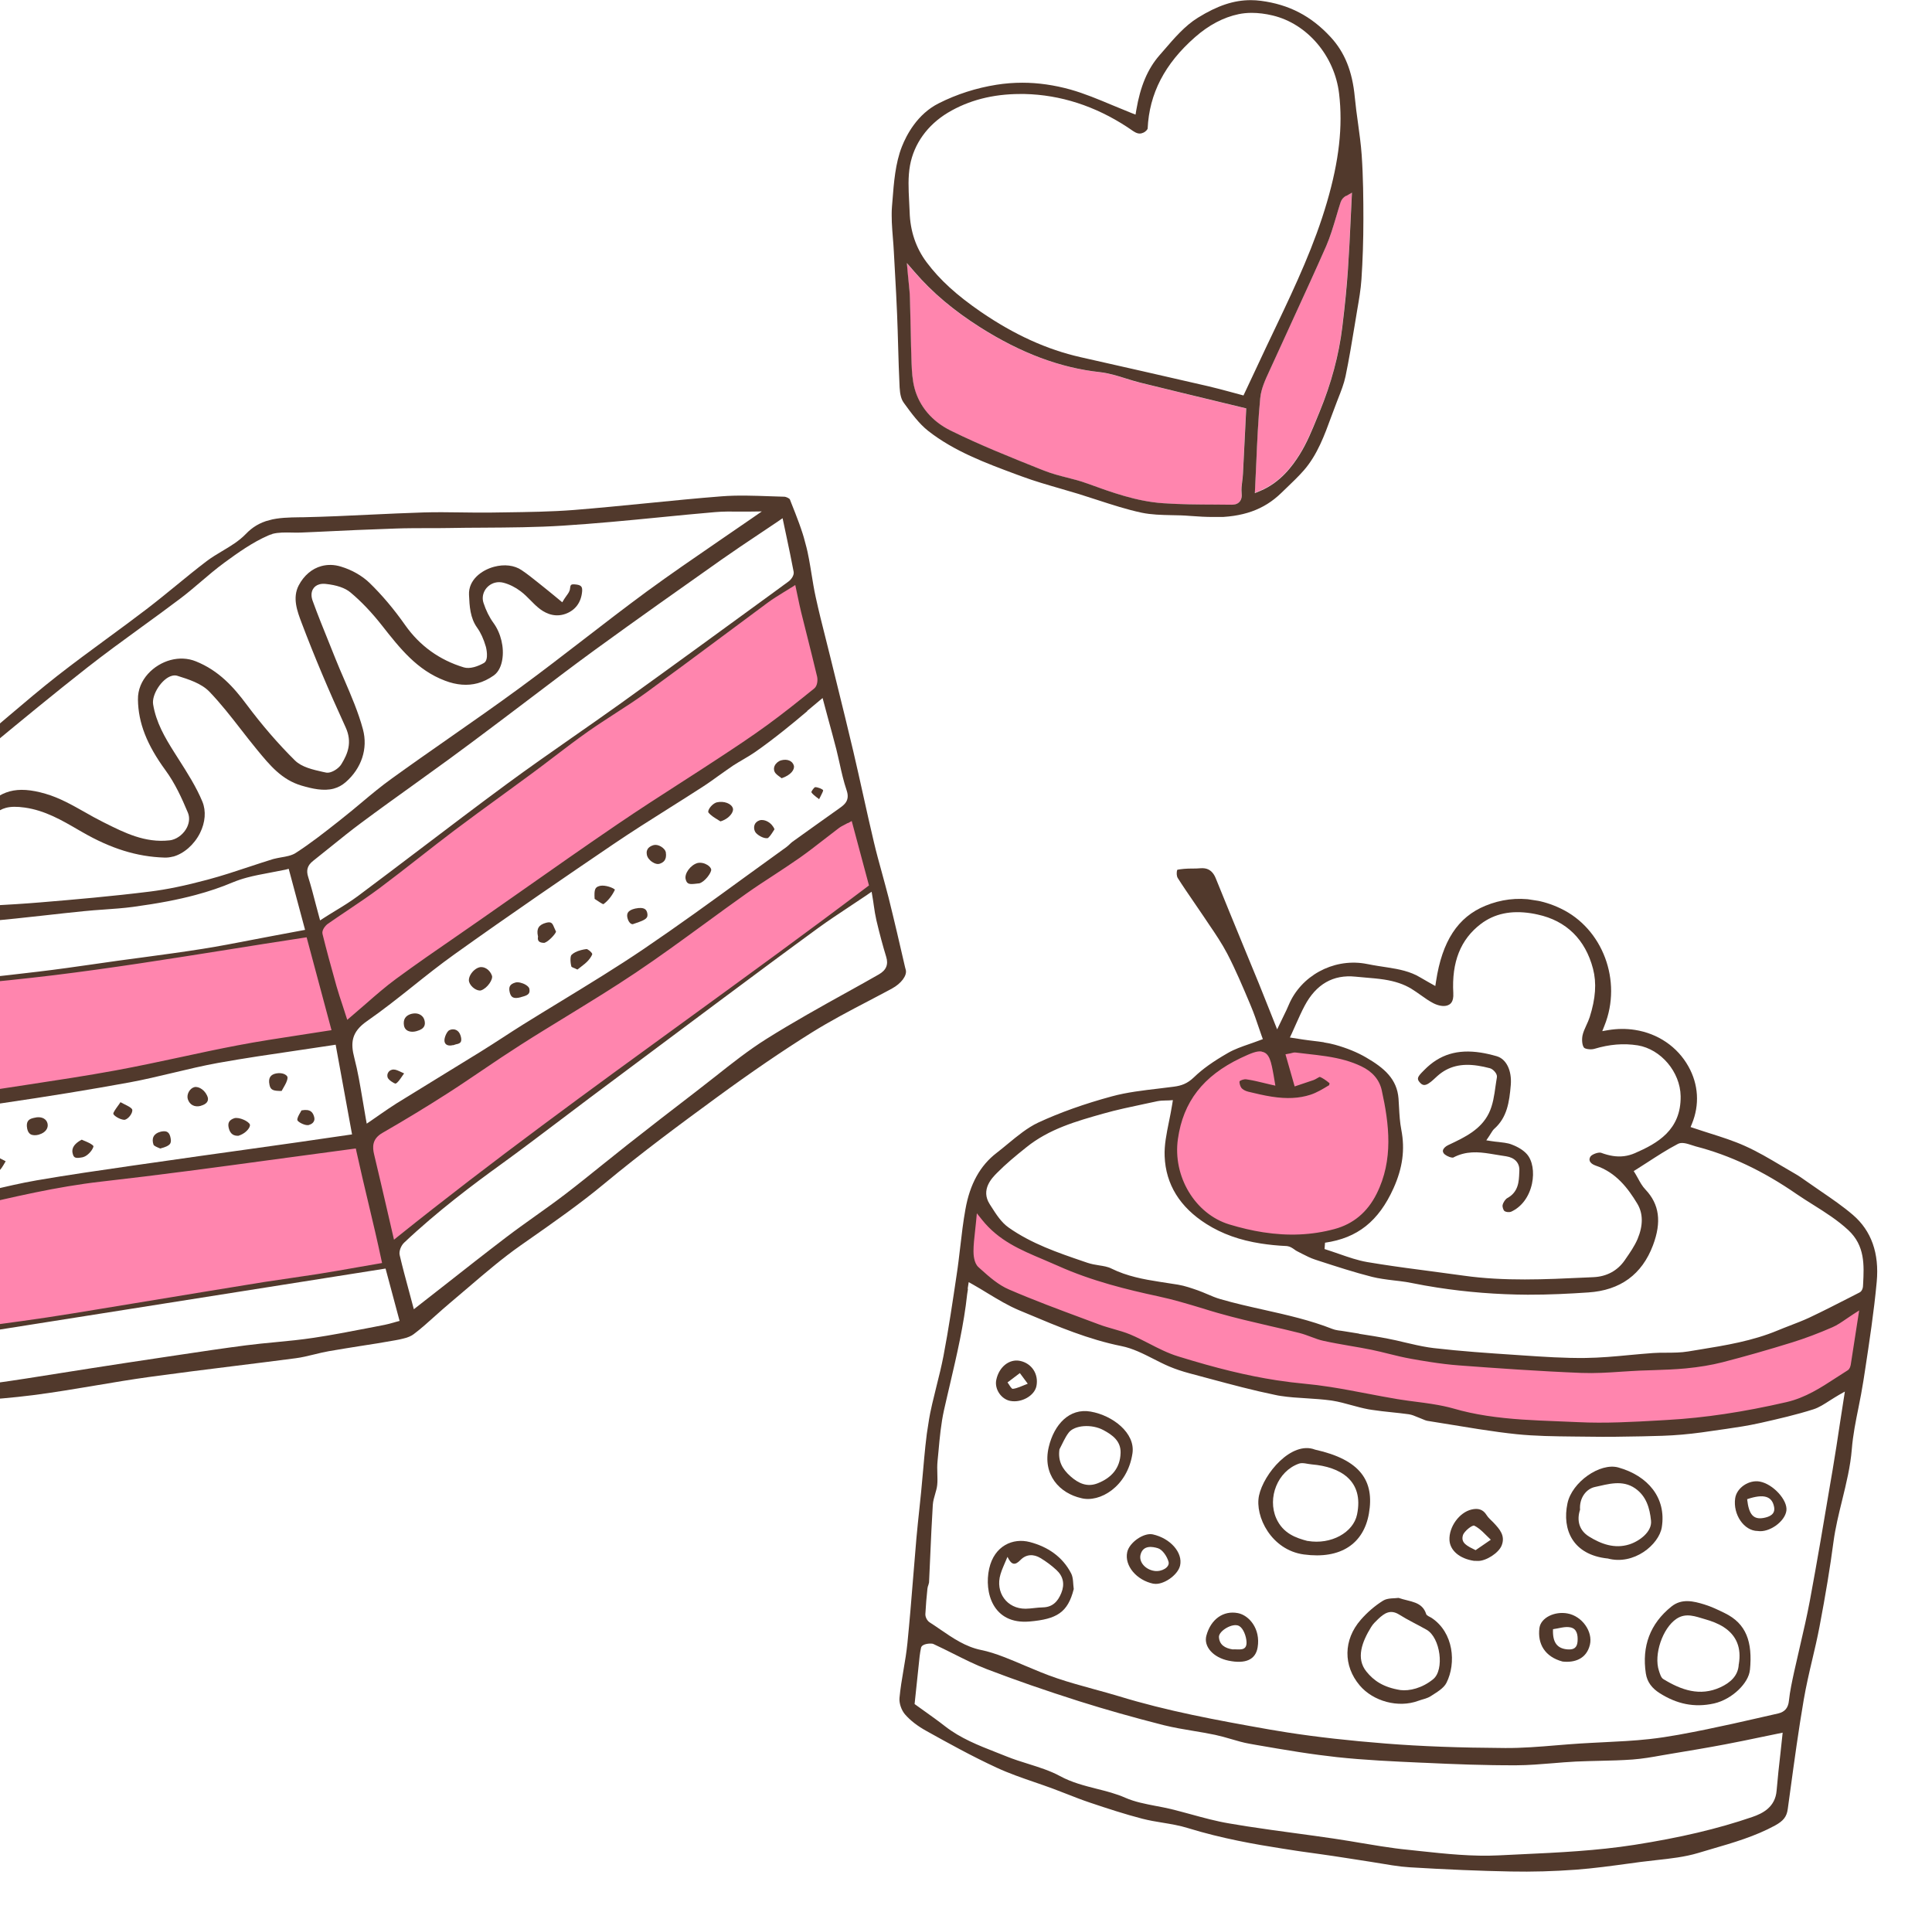
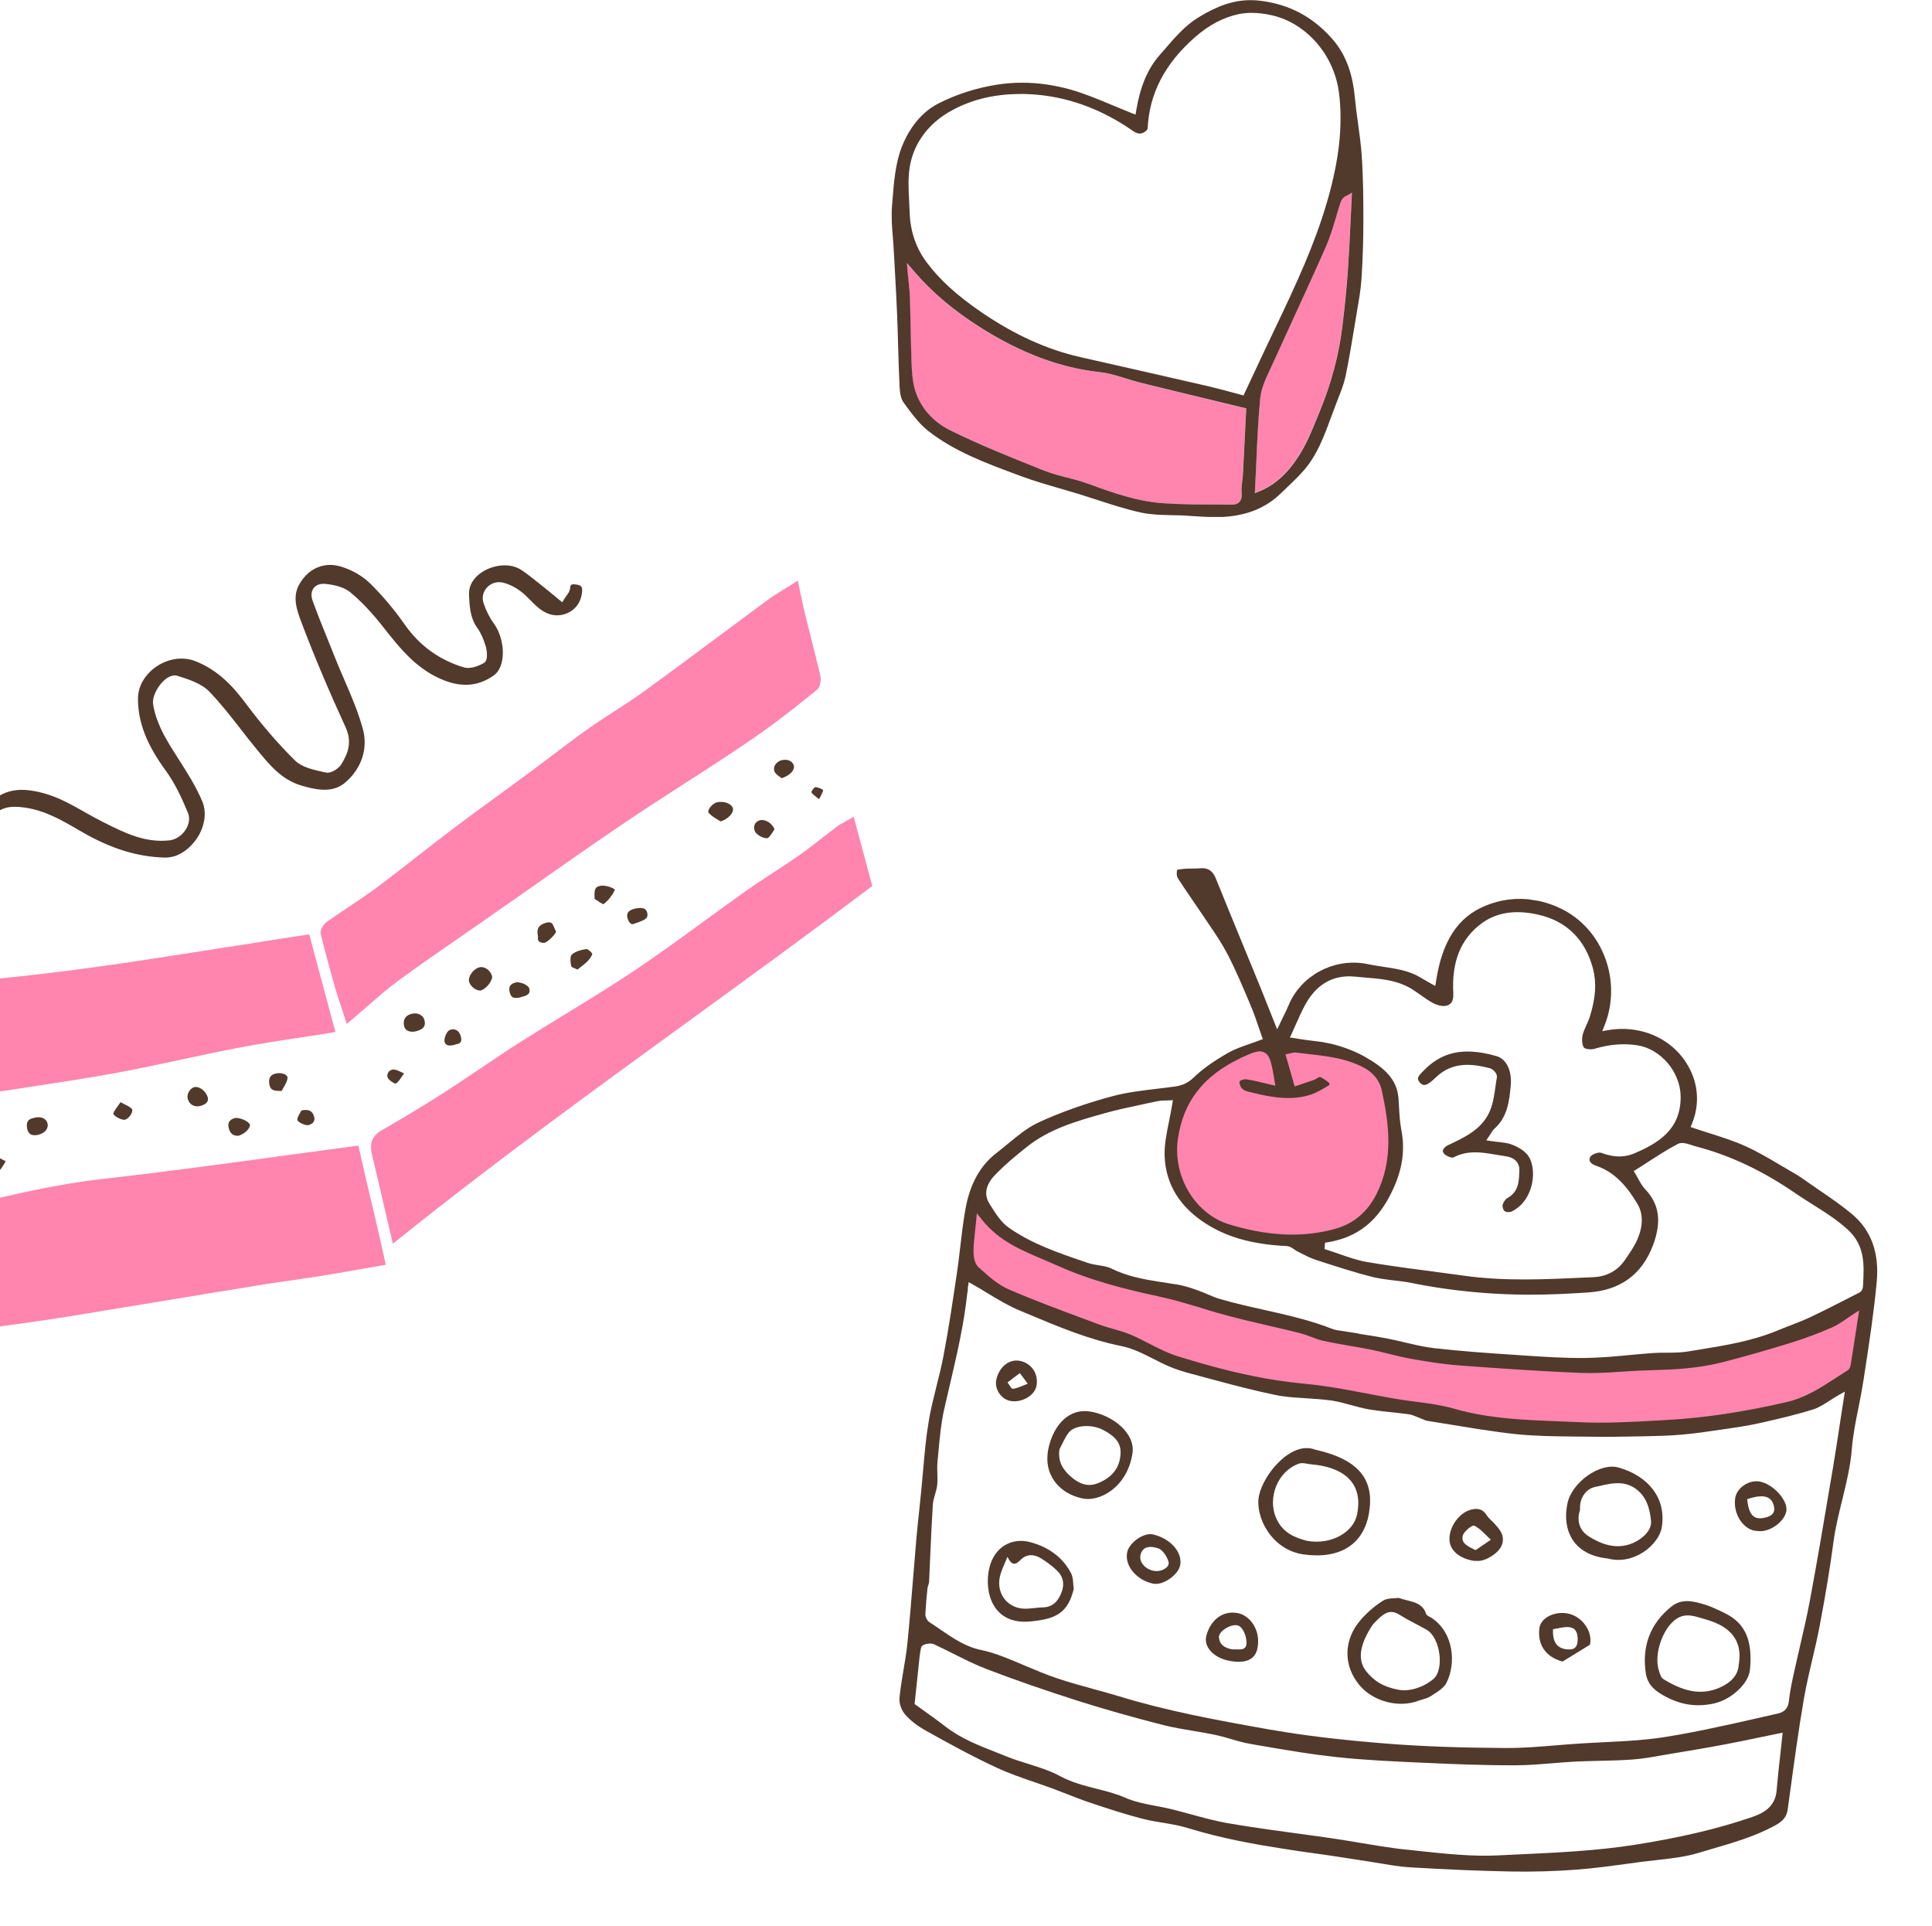
<svg xmlns="http://www.w3.org/2000/svg" width="299" height="298" viewBox="0 0 299 298" fill="none">
  <g clip-path="url(#clip0_8466_5660)">
    <path fill-rule="evenodd" clip-rule="evenodd" d="M288.02 205.73L288.713 201.264L286.377 202.757C285.983 203.013 285.615 203.261 285.259 203.51C284.55 203.997 283.938 204.424 283.286 204.703C281.126 205.639 279.12 206.395 277.148 207.016C273.299 208.21 269.77 209.225 266.338 210.102C264.674 210.53 262.853 210.832 260.781 211.031C259.173 211.188 257.517 211.236 255.899 211.29C255.173 211.317 254.46 211.333 253.732 211.373C252.774 211.415 251.813 211.481 250.854 211.536C248.831 211.666 246.743 211.812 244.728 211.728C238.139 211.468 231.494 210.995 225.793 210.568C224.427 210.47 222.934 210.289 221.226 210.024C220.285 209.878 219.346 209.719 218.41 209.548C217.312 209.353 216.226 209.082 215.09 208.804C214.175 208.574 213.259 208.355 212.326 208.159C211.195 207.933 210.06 207.731 208.937 207.532C207.604 207.299 206.222 207.059 204.884 206.776C204.309 206.648 203.721 206.43 203.111 206.195C202.512 205.975 201.902 205.741 201.255 205.577C199.706 205.184 198.14 204.826 196.585 204.471C193.979 203.863 191.287 203.242 188.703 202.497C187.914 202.273 187.127 202.037 186.34 201.8C184.063 201.116 181.726 200.411 179.296 199.894C174.634 198.903 169.174 197.573 163.996 195.244C163.249 194.912 162.488 194.591 161.739 194.271C158.266 192.805 154.97 191.416 152.488 188.299L150.557 185.878L150.267 188.971C150.221 189.51 150.157 190.009 150.108 190.484C149.988 191.583 149.863 192.631 149.866 193.673C149.857 194.307 149.946 195.858 150.892 196.704L151.247 197.026C152.628 198.257 154.065 199.534 155.799 200.286C159.624 201.935 163.58 203.4 167.403 204.819L169.799 205.712C170.566 205.997 171.331 206.217 172.085 206.423C172.971 206.675 173.809 206.907 174.594 207.244C175.533 207.644 176.448 208.117 177.423 208.611C178.89 209.372 180.418 210.143 182.05 210.651C188.098 212.517 192.825 213.67 197.379 214.377C198.902 214.614 200.407 214.796 201.871 214.922C203.07 215.032 204.339 215.191 205.75 215.41C207.656 215.706 209.587 216.082 211.471 216.438C212.998 216.726 214.536 217.028 216.069 217.278L216.638 217.367C217.443 217.492 218.237 217.602 219.045 217.702C219.829 217.799 220.61 217.907 221.39 218.028C222.727 218.236 223.782 218.463 224.74 218.739C226.366 219.207 228.044 219.582 229.901 219.87C233.565 220.439 237.294 220.586 240.908 220.74C241.991 220.782 243.075 220.823 244.155 220.889C248.393 221.102 252.691 220.854 256.834 220.621L258.139 220.544C263.881 220.216 269.915 219.31 276.606 217.77C279.669 217.063 282.136 215.464 284.52 213.903C285.113 213.512 285.704 213.134 286.308 212.758C286.742 212.495 287.019 212.017 287.119 211.372C287.398 209.573 287.677 207.774 287.985 205.789L288.02 205.73Z" fill="#FF85AE" />
    <path fill-rule="evenodd" clip-rule="evenodd" d="M214.593 168.565C214.184 166.71 212.941 165.247 210.983 164.308C209.414 163.556 199.383 159.013 191.67 163.05C185.738 166.157 182.413 170.1 181.549 176.154C180.685 182.296 184.392 188.462 190.006 190.185C191.845 190.75 193.643 191.169 195.364 191.436C199.411 192.064 203.124 191.904 206.724 190.925C209.806 190.095 212.225 188.069 213.729 185.075C216.479 179.607 215.767 173.906 214.595 168.553L214.593 168.565Z" fill="#FF85AE" />
    <path fill-rule="evenodd" clip-rule="evenodd" d="M198.371 286.05C194.361 285.427 189.079 284.506 183.853 282.894C182.572 282.492 181.225 282.27 179.915 282.054C178.875 281.893 177.802 281.701 176.778 281.44C174.097 280.745 171.419 279.871 168.684 278.951C167.479 278.548 166.284 278.083 165.113 277.622C164.408 277.347 163.715 277.075 163.008 276.812C162.049 276.46 161.087 276.12 160.124 275.793C158.175 275.122 156.153 274.427 154.262 273.549C150.476 271.805 146.706 269.72 143.393 267.872C142.003 267.11 140.883 266.237 140.076 265.312C139.505 264.664 139.131 263.564 139.207 262.75C139.343 261.297 139.585 259.823 139.831 258.4C140.066 257.051 140.296 255.651 140.435 254.263C140.775 250.847 141.063 247.36 141.332 243.996C141.488 242.013 141.658 240.019 141.826 238.038C141.968 236.472 142.132 234.922 142.299 233.359C142.389 232.535 142.477 231.723 142.554 230.896C142.666 229.77 142.765 228.642 142.864 227.514C143.081 225.057 143.298 222.512 143.706 220.046C144.008 218.187 144.488 216.318 144.934 214.507C145.323 212.979 145.706 211.412 146.014 209.834C146.819 205.626 147.445 201.353 148.061 197.217C148.281 195.803 148.437 194.392 148.607 192.97C148.829 191.047 149.063 189.051 149.413 187.123C150.106 183.229 151.678 180.372 154.239 178.407C154.829 177.952 155.425 177.46 156.007 176.979C157.475 175.771 158.987 174.519 160.643 173.734C164.004 172.172 167.854 170.801 172.062 169.662C174.405 169.022 176.908 168.738 179.323 168.452C180.11 168.358 180.91 168.266 181.688 168.158C182.788 168.011 183.734 167.713 184.778 166.707C186.105 165.426 187.744 164.257 190.081 162.918C191.041 162.368 192.141 161.98 193.306 161.576C193.856 161.382 194.418 161.19 194.984 160.973L195.442 160.802L195.272 160.344C195.132 159.941 194.985 159.499 194.826 159.055C194.47 157.996 194.062 156.789 193.57 155.633L193.441 155.321C192.357 152.751 191.236 150.087 189.928 147.571C189.106 146.008 188.108 144.519 187.127 143.083C186.838 142.657 186.539 142.217 186.252 141.779C185.737 141.013 185.222 140.247 184.693 139.491C183.887 138.311 183.049 137.101 182.275 135.876C182.091 135.593 182.056 135.003 182.194 134.605C182.395 134.535 182.922 134.49 183.154 134.462L183.308 134.448C183.707 134.408 184.113 134.408 184.519 134.407C184.964 134.4 185.394 134.403 185.832 134.357C186.05 134.34 186.265 134.348 186.463 134.379C187.218 134.496 187.785 135.003 188.151 135.911C189.579 139.449 191.034 142.978 192.487 146.52C193.27 148.42 194.052 150.321 194.834 152.221C195.338 153.468 195.842 154.715 196.377 156.081L197.654 159.291L198.663 157.198C198.975 156.574 199.221 156.053 199.444 155.516C201.331 151.031 206.237 148.337 211.113 149.094C211.287 149.121 211.472 149.15 211.644 149.189C212.197 149.3 212.752 149.399 213.309 149.486L214.769 149.712C216.465 149.975 218.252 150.304 219.838 151.274C220.197 151.495 220.559 151.691 220.955 151.918L222.132 152.583L222.243 151.864C223.184 145.644 225.613 141.917 229.877 140.165C232.274 139.178 234.781 138.868 237.306 139.26C238.717 139.479 240.133 139.915 241.501 140.572C248.044 143.659 251.101 151.807 248.303 158.73L247.97 159.567L248.856 159.413C250.274 159.175 251.671 159.163 253.02 159.373C256.584 159.926 259.599 161.982 261.295 165.015C262.866 167.8 263.058 170.968 261.84 173.918L261.637 174.407L262.144 174.575C262.962 174.854 263.785 175.109 264.605 175.376C266.43 175.951 268.314 176.549 270.067 177.342C271.988 178.199 273.845 179.301 275.644 180.368C276.328 180.779 277.026 181.179 277.712 181.578C278.377 181.948 279.004 182.401 279.655 182.858C280.363 183.362 281.085 183.855 281.807 184.348C283.492 185.499 285.222 186.683 286.777 188.017C289.616 190.465 290.852 193.935 290.445 198.356C290.02 202.966 289.307 207.645 288.618 212.163L288.383 213.677C288.171 215.042 287.904 216.436 287.632 217.779C287.204 219.885 286.766 222.053 286.592 224.237C286.378 226.922 285.725 229.578 285.099 232.136C284.58 234.254 284.04 236.431 283.746 238.647C283.238 242.495 282.552 246.67 281.585 251.754C281.257 253.457 280.864 255.175 280.468 256.828C279.991 258.838 279.515 260.924 279.154 263.003C278.35 267.693 277.697 272.471 277.067 277.099L276.678 279.936C276.518 281.13 276.012 281.776 274.695 282.499C271.622 284.169 268.237 285.156 264.958 286.108C264.242 286.314 263.525 286.521 262.819 286.742C260.758 287.362 258.514 287.611 256.348 287.846C255.535 287.936 254.723 288.026 253.921 288.13L252.173 288.367C249.467 288.735 246.656 289.124 243.886 289.329C240.501 289.579 237.114 289.676 233.816 289.609C229.064 289.519 223.951 289.309 218.174 288.959C217.383 288.912 216.511 288.815 215.446 288.65C214.889 288.563 214.32 288.475 213.765 288.376C213.196 288.288 212.628 288.187 212.071 288.101L208.358 287.524C207.009 287.315 205.66 287.105 204.295 286.919C202.309 286.649 200.324 286.366 198.344 286.059L198.371 286.05ZM144.199 254.351C143.902 254.305 142.677 254.357 142.54 254.996C142.355 255.857 142.27 256.733 142.189 257.584L141.544 263.697C141.544 263.697 142.64 264.477 143.084 264.8C144.122 265.546 145.207 266.311 146.258 267.135C148.655 269.006 151.451 270.101 154.139 271.154C154.689 271.366 155.225 271.589 155.775 271.802C156.884 272.253 158.033 272.61 159.157 272.962C160.812 273.486 162.529 274.019 164.037 274.838C165.86 275.832 167.824 276.328 169.726 276.813C171.215 277.184 172.751 277.575 174.162 278.201C175.646 278.85 177.284 279.156 178.871 279.465C179.647 279.611 180.436 279.759 181.193 279.94C182.22 280.189 183.24 280.474 184.262 280.747C186.196 281.276 188.189 281.827 190.203 282.165C191.104 282.317 192.018 282.472 192.922 282.612C195.471 283.008 198.041 283.356 200.611 283.704C202.523 283.963 204.435 284.222 206.343 284.505L207.271 284.649C208.348 284.816 209.424 284.983 210.497 285.175C211.572 285.355 212.66 285.536 213.736 285.704C215.333 285.951 216.649 286.13 217.886 286.246L219.743 286.446C223.758 286.878 227.91 287.319 231.973 287.112C233.124 287.049 234.26 286.997 235.409 286.946C241.153 286.682 247.104 286.398 252.937 285.487C260.018 284.375 265.819 283.014 271.174 281.178C272.82 280.62 274.747 279.636 274.952 277.089C275.113 275.157 275.328 273.196 275.547 271.298C275.639 270.461 275.888 268.124 275.888 268.124L272.653 268.791C270.728 269.191 268.854 269.586 266.961 269.94C264.232 270.457 261.434 270.924 258.741 271.37C258.741 271.37 257.633 271.567 257.139 271.643C255.666 271.909 254.155 272.17 252.655 272.28C250.988 272.403 249.296 272.445 247.642 272.481C246.382 272.514 245.137 272.536 243.885 272.596C242.671 272.662 241.465 272.754 240.257 272.859C238.422 273.006 236.521 273.168 234.669 273.173C229.787 273.19 224.974 273.002 220.494 272.789L219.953 272.769C215.661 272.573 211.216 272.378 206.878 271.908C205.109 271.71 203.183 271.462 201.005 271.123C198.826 270.785 196.629 270.406 194.444 270.029L193.383 269.839C192.432 269.678 191.463 269.388 190.53 269.116C189.73 268.878 188.904 268.648 188.07 268.467C186.966 268.233 185.841 268.045 184.729 267.86C183.196 267.609 181.604 267.337 180.078 266.96C175.359 265.757 171.097 264.549 167.049 263.273C161.734 261.584 157.032 259.952 152.701 258.289C150.954 257.624 149.25 256.762 147.591 255.933C146.556 255.416 145.533 254.902 144.492 254.422C144.409 254.384 144.312 254.356 144.213 254.341L144.199 254.351ZM149.807 199.445C149.767 199.706 149.724 199.979 149.682 200.252C149.177 204.976 148.08 209.672 147.021 214.208C146.712 215.545 146.393 216.868 146.096 218.207C145.629 220.319 145.43 222.499 145.238 224.63L145.092 226.144C145.031 226.783 145.046 227.42 145.065 228.033C145.082 228.658 145.105 229.246 145.041 229.821C144.998 230.259 144.865 230.708 144.728 231.183C144.567 231.729 144.404 232.289 144.363 232.879C144.198 235.496 144.084 238.109 143.968 240.733C143.905 242.121 143.843 243.497 143.78 244.884C143.764 244.984 143.731 245.118 143.685 245.251C143.621 245.419 143.551 245.624 143.531 245.837C143.4 247.087 143.279 248.44 143.211 249.777C143.191 250.231 143.483 250.797 143.863 251.047C144.439 251.416 145.001 251.795 145.562 252.187C147.464 253.486 149.421 254.844 151.866 255.338C152.923 255.553 154.072 255.91 155.495 256.461C156.535 256.864 157.569 257.304 158.591 257.742C160.222 258.427 161.897 259.145 163.609 259.715C165.463 260.346 167.373 260.859 169.22 261.374C170.558 261.734 171.882 262.105 173.203 262.5C180.608 264.768 188.111 266.161 196.451 267.634C197.39 267.792 198.341 267.953 199.281 268.099C203.849 268.808 208.832 269.365 214.48 269.81C219.989 270.246 225.851 270.457 232.917 270.5C235.576 270.519 238.259 270.3 240.866 270.082C242.111 269.983 243.37 269.873 244.611 269.799C245.763 269.724 246.924 269.676 248.075 269.613C250.425 269.495 252.838 269.387 255.224 269.122C258.266 268.794 261.316 268.174 264.273 267.579L264.404 267.548C266.917 267.036 269.453 266.464 271.897 265.904C272.988 265.654 274.091 265.406 275.182 265.156C276.207 264.921 276.746 264.306 276.856 263.192C277.013 261.692 277.351 260.169 277.666 258.706C277.967 257.342 278.274 256.018 278.581 254.693C279.112 252.412 279.657 250.045 280.098 247.699C281.252 241.487 282.325 235.149 283.352 229.019L283.622 227.447C284.036 225.021 284.401 222.588 284.788 220.018L285.514 215.341L284.597 215.859C284.11 216.139 283.658 216.437 283.21 216.711C282.336 217.274 281.504 217.818 280.638 218.09C278.011 218.928 275.237 219.564 272.571 220.167L272.191 220.248C270.549 220.615 268.849 220.872 267.202 221.112L266.346 221.233C264.375 221.525 262.337 221.831 260.321 222.001C258.315 222.185 256.256 222.221 254.259 222.267L254.119 222.27C251.347 222.323 248.627 222.371 245.947 222.323C245.125 222.31 244.316 222.299 243.492 222.298C240.594 222.267 237.595 222.234 234.689 221.935C232.967 221.757 231.092 221.504 228.827 221.152C227.453 220.939 226.094 220.715 224.722 220.489C223.437 220.277 222.164 220.067 220.876 219.867C220.691 219.838 220.49 219.743 220.275 219.659C220.145 219.601 220.014 219.543 219.882 219.497C219.702 219.431 219.535 219.366 219.357 219.288C218.941 219.109 218.5 218.926 218.03 218.853C217.124 218.725 216.263 218.642 215.403 218.547C214.393 218.441 213.382 218.335 212.38 218.18C212.182 218.149 211.984 218.118 211.798 218.089C210.923 217.928 210.047 217.69 209.184 217.455C208.211 217.189 207.203 216.906 206.176 216.746L206.003 216.719C204.736 216.548 203.456 216.464 202.214 216.385C200.883 216.306 199.514 216.22 198.202 216.017C197.917 215.973 197.633 215.928 197.34 215.857C193.986 215.172 190.615 214.267 187.354 213.392C186.272 213.097 185.189 212.802 184.093 212.518C182.961 212.215 181.9 211.86 180.949 211.458C180.14 211.116 179.318 210.697 178.531 210.295C176.945 209.49 175.301 208.65 173.555 208.303C168.49 207.288 163.707 205.275 159.067 203.322L157.71 202.756C156.032 202.05 154.479 201.111 152.833 200.118C152.081 199.658 151.328 199.198 150.547 198.76L149.917 198.408L149.756 199.45L149.807 199.445ZM221.549 217.252C222.91 217.464 224.014 217.699 224.985 217.976C226.574 218.439 228.229 218.798 230.049 219.08C233.675 219.643 237.378 219.799 240.969 219.937C242.052 219.978 243.136 220.019 244.218 220.073C248.419 220.28 252.69 220.041 256.821 219.806L258.126 219.729C263.816 219.405 269.824 218.508 276.476 216.974C279.408 216.298 281.819 214.729 284.146 213.21C284.739 212.819 285.344 212.43 285.948 212.054C286.257 211.86 286.368 211.471 286.425 211.188C286.698 209.426 286.97 207.676 287.268 205.753L287.728 202.788L286.8 203.381C286.419 203.627 286.051 203.875 285.71 204.114C285.001 204.601 284.32 205.067 283.613 205.377C281.424 206.333 279.391 207.097 277.406 207.717C273.558 208.911 270.004 209.922 266.558 210.81C264.855 211.244 262.995 211.553 260.884 211.758C259.25 211.911 257.581 211.97 255.963 212.024C255.248 212.053 254.524 212.067 253.809 212.096C252.852 212.138 251.903 212.207 250.957 212.263C248.919 212.404 246.808 212.534 244.754 212.456C238.153 212.194 231.496 211.72 225.795 211.292C224.416 211.192 222.898 211.007 221.178 210.74C220.237 210.594 219.286 210.434 218.349 210.263C217.227 210.064 216.079 209.784 214.98 209.511C214.078 209.282 213.161 209.064 212.253 208.872C211.134 208.648 209.999 208.446 208.875 208.259C207.53 208.025 206.147 207.785 204.787 207.484C204.162 207.349 203.551 207.115 202.904 206.875C202.329 206.658 201.742 206.44 201.121 206.28C199.572 205.887 198.017 205.531 196.463 205.176C193.845 204.566 191.14 203.943 188.531 203.195C187.742 202.971 186.955 202.734 186.17 202.485C183.918 201.805 181.581 201.1 179.188 200.588C174.49 199.58 168.982 198.242 163.744 195.891C162.997 195.559 162.248 195.24 161.499 194.92C157.93 193.413 154.562 192.001 151.953 188.724L151.178 187.753L151.062 188.993C151.016 189.532 150.952 190.03 150.901 190.518C150.777 191.642 150.662 192.628 150.659 193.631C150.659 194.038 150.695 195.441 151.431 196.089L151.786 196.411C153.121 197.609 154.514 198.842 156.143 199.539C159.944 201.184 163.887 202.647 167.71 204.067L170.106 204.959C170.836 205.238 171.602 205.446 172.33 205.66C173.203 205.91 174.102 206.164 174.923 206.508C175.9 206.913 176.861 207.418 177.801 207.895C179.244 208.64 180.735 209.405 182.308 209.89C188.318 211.751 193.01 212.886 197.527 213.587C199.025 213.819 200.518 214 201.967 214.136C203.179 214.248 204.46 214.409 205.896 214.632C207.814 214.93 209.758 215.308 211.642 215.664C213.169 215.952 214.694 216.252 216.227 216.502L216.797 216.591C217.589 216.714 218.395 216.826 219.191 216.924C219.987 217.023 220.769 217.131 221.561 217.254L221.549 217.252ZM210.33 206.401C211.827 206.633 213.325 206.866 214.813 207.16C215.7 207.324 216.58 207.536 217.472 207.751C218.646 208.022 219.856 208.312 221.069 208.5C221.342 208.542 221.614 208.585 221.876 208.613C226.109 209.105 230.462 209.399 234.301 209.652L235.618 209.742C238.816 209.959 242.128 210.181 245.392 210.141C247.653 210.111 249.941 209.907 252.154 209.692C253.389 209.579 254.623 209.465 255.854 209.377C256.533 209.33 257.219 209.322 257.915 209.328C259.019 209.322 260.147 209.319 261.253 209.135L263.009 208.848C267.053 208.193 271.228 207.507 275.131 205.877C275.742 205.616 276.374 205.384 276.995 205.137C277.98 204.756 279.003 204.369 279.987 203.912C282.134 202.898 284.268 201.806 286.347 200.744L287.793 200.003C288.152 199.817 288.299 199.357 288.317 199.081L288.341 198.678C288.487 195.778 288.648 192.779 286.046 190.355C284.384 188.814 282.491 187.618 280.666 186.471C279.8 185.93 278.923 185.374 278.074 184.798C272.843 181.178 267.729 178.77 262.452 177.405C262.246 177.348 262.029 177.276 261.812 177.204C261.438 177.082 261.051 176.959 260.692 176.903C260.271 176.838 259.924 176.873 259.645 177.033C257.976 177.904 256.41 178.932 254.888 179.915C254.338 180.275 253.802 180.623 253.256 180.958L252.835 181.223L253.099 181.645C253.231 181.856 253.359 182.092 253.487 182.328C253.802 182.91 254.157 183.563 254.659 184.085C256.805 186.35 257.178 189.088 255.819 192.702C254.115 197.227 250.755 199.679 245.8 200.002C243.007 200.191 239.71 200.365 236.429 200.352C231.68 200.326 226.972 199.951 222.43 199.246C221.13 199.044 219.81 198.814 218.52 198.55C218.212 198.489 217.905 198.429 217.595 198.381C216.976 198.285 216.366 198.215 215.743 198.144C215.133 198.075 214.525 197.993 213.931 197.901C213.398 197.818 212.868 197.723 212.344 197.591C209.612 196.9 206.873 196.005 204.23 195.15L203.507 194.911C202.819 194.689 202.162 194.346 201.468 193.997C201.234 193.872 200.998 193.759 200.764 193.634C200.611 193.559 200.462 193.46 200.314 193.348C200.017 193.137 199.673 192.905 199.289 192.846L199.153 192.824C197.668 192.759 196.346 192.617 195.133 192.429C191.878 191.924 189.128 190.938 186.727 189.422C182.595 186.811 180.417 183.284 180.243 178.937C180.169 177.21 180.531 175.449 180.91 173.577C181.086 172.689 181.276 171.791 181.42 170.861L181.517 170.241L180.901 170.285C180.735 170.297 180.57 170.297 180.405 170.297C179.985 170.308 179.565 170.319 179.134 170.404L177.167 170.823C175.03 171.279 172.817 171.736 170.682 172.345C166.598 173.503 162.371 174.689 158.835 177.545C157.156 178.885 155.658 180.126 154.289 181.515C153.523 182.285 151.732 184.104 153.171 186.347L153.406 186.714C154.17 187.912 154.964 189.167 156.108 189.967C159.638 192.458 163.73 193.856 167.703 195.21L168.317 195.419C168.883 195.609 169.488 195.716 170.057 195.804C170.775 195.915 171.456 196.021 172.019 196.312C174.421 197.498 177.008 197.976 179.447 198.354L181.093 198.61C181.501 198.673 181.91 198.737 182.318 198.8C183.381 198.978 184.449 199.359 185.388 199.683C185.88 199.861 186.356 200.062 186.832 200.263C187.485 200.542 188.162 200.838 188.879 201.038C191.11 201.689 193.414 202.199 195.643 202.698C199.146 203.483 202.784 204.302 206.188 205.644C206.438 205.746 206.732 205.817 207.091 205.873C207.264 205.9 207.45 205.928 207.625 205.943C207.786 205.968 207.959 205.995 208.12 206.02C208.12 206.02 209.617 206.252 210.333 206.376L210.33 206.401ZM204.931 161.322C205.574 161.422 206.115 161.532 206.613 161.673C208.447 162.186 210.057 162.842 211.416 163.638C214.266 165.287 216.205 166.999 216.437 169.995C216.469 170.445 216.499 170.907 216.518 171.354C216.58 172.507 216.648 173.7 216.875 174.853C217.457 177.878 217.076 180.741 215.664 183.876C213.363 188.983 210.082 191.586 205.064 192.306L204.988 193.286C205.738 193.516 206.458 193.781 207.169 194.018C208.684 194.545 210.115 195.047 211.608 195.304C212.314 195.414 213.018 195.536 213.723 195.645C216.322 196.049 218.968 196.396 221.528 196.73C223.204 196.952 224.869 197.172 226.543 197.407C232.82 198.292 239.18 197.983 245.347 197.696L246.611 197.638C248.653 197.548 250.327 196.639 251.439 195.033L251.587 194.815C252.256 193.851 252.958 192.842 253.434 191.734C254.321 189.611 254.305 187.753 253.364 186.222C251.972 183.922 250.116 181.423 246.946 180.372C246.477 180.21 246.136 179.954 246.032 179.646C245.951 179.43 246 179.196 246.15 178.965C246.349 178.666 247.23 178.295 247.738 178.373C248.457 178.638 249.042 178.792 249.611 178.88C250.812 179.067 251.924 178.922 253.025 178.445C256.491 176.937 260.182 174.88 260.099 169.62C260.032 165.887 257.055 162.362 253.459 161.766C251.231 161.42 249.086 161.608 246.76 162.302C246.493 162.387 246.085 162.4 245.739 162.346C245.392 162.293 245.193 162.185 245.151 162.128C244.872 161.805 244.774 160.964 244.911 160.249C245.017 159.731 245.248 159.221 245.497 158.675C245.687 158.273 245.88 157.845 246.025 157.398C246.945 154.491 247.111 152.116 246.54 149.918C245.356 145.376 242.397 142.477 237.969 141.523C237.626 141.444 237.282 141.378 236.947 141.326C233.828 140.842 231.285 141.387 229.175 142.978C226.041 145.363 224.649 148.857 224.915 153.676C224.995 155.124 224.422 155.467 223.905 155.615C223.666 155.68 223.36 155.696 223.013 155.642C222.629 155.583 222.22 155.443 221.856 155.259C221.174 154.912 220.558 154.473 219.896 154.002C219.404 153.659 218.914 153.303 218.404 152.996C217.233 152.293 215.896 151.844 214.188 151.579C213.247 151.433 212.283 151.359 211.357 151.279C210.832 151.236 210.306 151.192 209.782 151.136C206.327 150.778 203.683 152.298 201.908 155.644C201.426 156.547 201.014 157.487 200.569 158.473C200.356 158.948 200.141 159.435 199.91 159.946L199.626 160.55L201.705 160.872C202.213 160.951 202.736 161.007 203.246 161.074C203.806 161.135 204.378 161.211 204.935 161.298L204.931 161.322ZM195.246 162.716C194.528 162.604 193.636 162.961 191.995 163.736C186.203 166.509 183.113 170.489 182.294 176.257C181.471 182.05 184.956 187.851 190.218 189.468C192.022 190.015 193.783 190.428 195.467 190.689C199.403 191.3 203.015 191.137 206.52 190.195C209.43 189.414 211.628 187.582 213.046 184.74C215.687 179.484 214.989 173.938 213.845 168.729C213.48 167.084 212.408 165.825 210.648 164.992C209.137 164.275 207.486 163.803 205.296 163.463C204.293 163.307 203.295 163.203 202.287 163.085C201.714 163.021 201.141 162.957 200.569 162.882C200.297 162.839 200.044 162.914 199.806 162.979C199.714 163.003 199.607 163.037 199.492 163.045L198.943 163.15L200.364 168.122L201.528 167.731C202.088 167.551 202.703 167.342 203.307 167.131C203.495 167.058 203.69 166.949 203.872 166.837C203.997 166.768 204.179 166.656 204.257 166.643C204.662 166.808 205.17 167.128 205.765 167.627C205.747 167.738 205.72 167.912 205.674 167.968L205.637 167.963C204.726 168.52 203.789 169.086 202.814 169.405C201.066 169.972 199.149 170.068 196.81 169.705C195.61 169.519 194.412 169.231 193.202 168.942C192.725 168.83 192.294 168.585 192.106 168.327C191.889 168.014 191.782 167.476 191.842 167.333C191.927 167.194 192.481 166.975 192.854 167.02C192.99 167.041 193.126 167.062 193.262 167.084C193.956 167.191 194.676 167.367 195.434 167.548C195.824 167.646 196.216 167.733 196.644 167.837L197.379 168.002L197.115 166.436C196.732 164.331 196.492 162.935 195.267 162.744L195.246 162.716Z" fill="#51392C" />
    <path fill-rule="evenodd" clip-rule="evenodd" d="M216.445 247.271C218.274 247.898 220.09 247.799 220.721 249.777C220.808 250.032 221.266 250.179 221.555 250.364C224.99 252.651 225.384 257.375 223.862 260.404C223.421 261.288 222.313 261.891 221.424 262.477C220.859 262.847 220.119 262.961 219.473 263.204C216.421 264.331 212.525 263.294 210.427 260.808C207.867 257.781 207.882 253.768 210.596 250.657C211.582 249.527 212.77 248.492 214.046 247.699C214.762 247.251 215.834 247.367 216.445 247.271ZM216.728 261.532C218.108 261.708 220.107 261.244 221.807 259.843C223.579 258.39 222.918 253.422 220.788 252.202C219.379 251.398 217.901 250.712 216.539 249.852C215.164 248.991 214.224 249.658 213.288 250.542C212.901 250.914 212.499 251.296 212.212 251.76C210.775 254.078 209.82 256.636 211.469 258.67C212.606 260.079 214.081 261.109 216.741 261.534L216.728 261.532Z" fill="#51392C" />
    <path fill-rule="evenodd" clip-rule="evenodd" d="M203.529 224.328C210.55 225.888 212.739 229.175 211.854 234.222C211.049 238.836 207.544 241.328 201.784 240.548C196.756 239.869 194.179 234.667 194.843 231.454C195.56 228.058 199.883 222.91 203.529 224.328ZM202.375 238.455C206.004 239.082 209.449 237.139 210.019 234.369C211.119 229.076 207.375 226.983 203.034 226.614C202.358 226.56 201.602 226.29 201.025 226.493C197.712 227.668 196.123 231.78 197.508 234.942C198.559 237.316 200.583 237.999 202.373 238.467L202.375 238.455Z" fill="#51392C" />
    <path fill-rule="evenodd" clip-rule="evenodd" d="M270.814 258.43C270.646 260.411 268.095 262.963 265.27 263.605C262.184 264.294 259.48 263.671 256.871 262.021C255.694 261.279 254.917 260.32 254.711 258.954C254.081 254.765 255.359 251.266 258.675 248.605C260.268 247.327 262.076 247.761 263.794 248.294C264.882 248.628 265.92 249.132 266.944 249.634C270.255 251.254 271.251 254.064 270.824 258.444L270.814 258.43ZM269.105 257.517C269.519 255.015 268.767 253.081 266.739 251.775C265.874 251.222 264.867 250.849 263.872 250.568C262.415 250.151 260.93 249.514 259.443 250.515C257.307 251.95 255.909 256.053 256.739 258.545C256.895 259.014 257.055 259.61 257.414 259.831C260.169 261.517 263.074 262.565 266.254 261.102C267.783 260.399 269.03 259.309 269.093 257.515L269.105 257.517Z" fill="#51392C" />
    <path fill-rule="evenodd" clip-rule="evenodd" d="M248.751 241.169C243.405 240.58 241.724 236.711 242.584 232.639C243.272 229.353 247.625 226.294 250.468 227.091C255.022 228.37 257.915 231.779 257.182 236.341C256.757 238.994 252.872 242.304 248.753 241.156L248.751 241.169ZM244.541 233.591C243.97 235.306 244.417 236.837 245.908 237.767C247.78 238.934 249.878 239.705 252.13 239C253.661 238.526 255.701 237.064 255.515 235.32C255.315 233.345 254.774 231.52 253.071 230.328C251.081 228.939 248.85 229.673 246.857 230.101C245.482 230.383 244.412 231.805 244.528 233.589L244.541 233.591Z" fill="#51392C" />
    <path fill-rule="evenodd" clip-rule="evenodd" d="M167.341 231.835C164.009 231.089 161.285 228.226 162.309 223.913C163.145 220.409 165.517 217.868 168.787 218.439C172.218 219.035 175.724 221.765 175.263 224.895C174.499 230.062 170.191 232.582 167.329 231.833L167.341 231.835ZM163.967 224.259C163.698 226.072 164.403 227.326 165.661 228.448C166.909 229.557 168.258 230.173 169.878 229.535C171.985 228.706 173.369 227.218 173.425 224.813C173.47 222.977 172.144 222.047 170.787 221.316C168.964 220.321 166.283 220.528 165.391 221.698C164.802 222.47 164.429 223.404 163.965 224.272L163.967 224.259Z" fill="#51392C" />
    <path fill-rule="evenodd" clip-rule="evenodd" d="M166.169 245.921C165.252 249.539 163.547 250.558 159.346 250.922C153.628 251.419 152.283 246.37 153.086 242.746C153.882 239.172 156.797 237.948 159.379 238.628C162.119 239.346 164.43 240.873 165.774 243.483C166.133 244.187 166.055 245.102 166.179 245.935L166.169 245.921ZM155.917 240.924C155.487 241.976 155.086 242.764 154.844 243.591C153.986 246.418 155.834 248.967 158.728 248.946C159.617 248.931 160.507 248.752 161.396 248.737C162.91 248.705 163.72 247.815 164.251 246.512C164.805 245.15 164.551 243.929 163.509 242.967C162.756 242.265 161.915 241.639 161.034 241.109C159.969 240.46 158.812 240.484 157.92 241.413C157.121 242.229 156.561 242.244 155.938 240.953L155.917 240.924Z" fill="#51392C" />
    <path fill-rule="evenodd" clip-rule="evenodd" d="M228.159 241.542C225.878 241.214 224.406 239.918 224.323 238.33C224.221 236.294 225.84 234.029 227.758 233.59C228.705 233.369 229.504 233.531 230.07 234.457C230.343 234.906 230.785 235.242 231.143 235.628C232.079 236.624 233.01 237.645 232.392 239.176C231.919 240.347 229.925 241.601 228.69 241.549C228.439 241.535 228.198 241.536 228.173 241.532L228.159 241.542ZM228.366 239.885C229.147 239.345 229.94 238.808 230.721 238.268C229.889 237.504 229.133 236.573 228.168 236.093C227.874 235.946 226.606 236.931 226.405 237.573C226.037 238.799 227.107 239.257 228.366 239.885Z" fill="#51392C" />
-     <path fill-rule="evenodd" clip-rule="evenodd" d="M241.826 257.119C239.075 256.387 237.919 254.365 238.249 251.914C238.468 250.334 240.593 249.304 242.601 249.68C244.831 250.089 246.541 252.464 246.057 254.523C245.521 256.752 243.632 257.323 241.826 257.119ZM240.347 252.112C240.254 254.182 241.004 255.149 242.687 255.245C243.567 255.293 244.073 254.978 244.148 253.998C244.214 253.005 244.047 252.039 243.052 251.833C242.206 251.651 241.24 251.997 240.347 252.112Z" fill="#51392C" />
+     <path fill-rule="evenodd" clip-rule="evenodd" d="M241.826 257.119C239.075 256.387 237.919 254.365 238.249 251.914C238.468 250.334 240.593 249.304 242.601 249.68C244.831 250.089 246.541 252.464 246.057 254.523ZM240.347 252.112C240.254 254.182 241.004 255.149 242.687 255.245C243.567 255.293 244.073 254.978 244.148 253.998C244.214 253.005 244.047 252.039 243.052 251.833C242.206 251.651 241.24 251.997 240.347 252.112Z" fill="#51392C" />
    <path fill-rule="evenodd" clip-rule="evenodd" d="M190.144 256.986C187.772 256.504 186.236 254.804 186.704 253.098C187.385 250.586 189.314 249.183 191.591 249.626C193.324 249.971 195.103 252.064 194.636 254.914C194.325 256.835 192.761 257.519 190.144 256.986ZM190.757 255.239C191.632 255.159 192.99 255.636 192.915 254.075C192.871 253.217 192.438 252.006 191.787 251.625C190.786 251.051 188.601 252.389 188.646 253.323C188.711 254.54 189.594 255.058 190.757 255.239Z" fill="#51392C" />
    <path fill-rule="evenodd" clip-rule="evenodd" d="M178.506 245.079C175.891 244.533 174.007 242.297 174.446 240.205C174.755 238.703 176.999 237.145 178.399 237.439C181.132 238.041 183.092 240.276 182.629 242.276C182.281 243.784 179.944 245.366 178.508 245.066L178.506 245.079ZM178.661 243.095C179.775 243.268 181.081 242.531 180.846 241.681C180.619 240.858 179.919 239.809 179.207 239.584C178.372 239.328 176.929 239.066 176.523 240.54C176.202 241.71 177.261 242.891 178.649 243.093L178.661 243.095Z" fill="#51392C" />
    <path fill-rule="evenodd" clip-rule="evenodd" d="M272.024 236.917C269.897 236.904 268.176 234.35 268.539 231.853C268.782 230.201 270.699 228.961 272.35 229.268C274.407 229.651 276.683 232.139 276.467 233.77C276.241 235.475 273.792 237.204 272.024 236.917ZM270.392 232.001C270.654 234.392 271.369 235.176 272.933 234.898C273.873 234.726 274.772 234.32 274.565 233.208C274.248 231.494 272.922 231.136 270.379 231.999L270.392 232.001Z" fill="#51392C" />
    <path fill-rule="evenodd" clip-rule="evenodd" d="M154.185 213.542C154.598 211.535 156.19 210.257 157.85 210.591C159.68 210.964 160.775 212.646 160.398 214.506C160.093 215.984 158.105 217.111 156.368 216.79C154.95 216.532 153.889 214.957 154.185 213.542ZM159.061 214.134C158.474 213.344 158.161 212.914 157.835 212.482C157.202 212.968 156.558 213.44 155.925 213.926C156.2 214.274 156.514 214.945 156.747 214.918C157.43 214.846 158.093 214.492 159.049 214.132L159.061 214.134Z" fill="#51392C" />
    <path fill-rule="evenodd" clip-rule="evenodd" d="M233.269 187.562C233.046 187.528 232.893 187.453 232.836 187.406C232.645 187.249 232.485 186.729 232.55 186.472C232.641 186.054 232.985 185.549 233.303 185.382C235.008 184.44 235.071 182.811 235.123 181.497L235.137 181.157C235.195 179.971 234.436 179.142 233.099 178.934C232.753 178.881 232.53 178.846 232.307 178.811C232.01 178.765 230.812 178.567 230.515 178.52C228.831 178.259 226.883 178.071 224.893 179.134C224.893 179.134 224.827 179.149 224.666 179.124C224.183 179.05 223.614 178.72 223.446 178.49C223.279 178.261 223.292 178.098 223.322 177.988C223.391 177.707 223.704 177.4 224.129 177.199L224.293 177.123C226.7 175.984 229.177 174.806 230.421 172.267C231.053 170.968 231.258 169.488 231.456 168.045C231.526 167.598 231.585 167.137 231.666 166.693C231.753 166.134 231.051 165.428 230.576 165.304C229.895 165.122 229.292 165.003 228.735 164.916C226.136 164.513 224.131 165.015 222.455 166.508C222.338 166.604 221.906 167.02 221.79 167.116C221.319 167.538 220.771 167.962 220.326 167.892C220.128 167.862 219.943 167.744 219.749 167.523C219.218 166.945 219.367 166.638 220.267 165.736L220.432 165.571C222.781 163.179 225.55 162.325 229.177 162.888C229.956 163.009 230.764 163.198 231.638 163.448C233.129 163.883 233.993 165.669 233.811 167.902C233.586 170.574 233.235 172.92 231.264 174.673C231.058 174.857 230.92 175.089 230.752 175.356C230.669 175.482 230.582 175.634 230.467 175.807L230.023 176.462L230.803 176.583C231.199 176.645 231.572 176.69 231.935 176.721C232.258 176.758 232.57 176.794 232.867 176.84C233.3 176.907 233.643 176.986 233.941 177.108C234.935 177.479 235.779 178.004 236.296 178.592C237.172 179.567 237.475 181.367 237.093 183.175C236.65 185.216 235.466 186.798 233.832 187.523C233.738 187.559 233.53 187.59 233.295 187.554L233.269 187.562Z" fill="#51392C" />
  </g>
  <g clip-path="url(#clip1_8466_5660)">
    <path fill-rule="evenodd" clip-rule="evenodd" d="M54.774 178.286C56.008 183.994 57.458 189.457 58.62 194.997C55.173 195.587 52.182 196.121 49.19 196.602C46.443 197.044 43.673 197.399 40.927 197.841C36.901 198.479 32.885 199.154 28.866 199.817C25.349 200.398 21.83 200.968 18.301 201.552C14.627 202.149 10.951 202.787 7.276 203.331C3.398 203.916 -0.492 204.41 -4.368 204.954C-7.829 205.441 -11.299 205.943 -14.767 206.405C-15.675 206.528 -16.773 206.849 -17.462 206.486C-18.043 206.174 -18.218 205.019 -18.489 204.209C-19.881 199.92 -21.247 195.623 -22.722 191.022C-9.553 189.217 2.805 184.837 15.809 183.369C28.76 181.903 41.667 180.021 54.777 178.299L54.774 178.286Z" fill="#FF85AE" />
    <path fill-rule="evenodd" clip-rule="evenodd" d="M-27.203 172.09C-28.375 166.111 -29.501 160.401 -30.557 155.006C-17.57 153.824 -4.554 152.955 8.37 151.389C21.294 149.823 34.126 147.561 47.169 145.589L50.753 158.963C46.058 159.714 41.374 160.354 36.728 161.238C30.446 162.441 24.206 163.952 17.91 165.105C11.809 166.232 5.66 167.078 -0.471 168.04C-4.849 168.718 -9.218 169.381 -13.603 170.035C-18.142 170.717 -22.693 171.402 -27.219 172.081L-27.203 172.09Z" fill="#FF85AE" />
    <path fill-rule="evenodd" clip-rule="evenodd" d="M54.083 156.882C53.58 155.307 53.073 153.866 52.657 152.415C51.892 149.761 51.162 147.084 50.51 144.4C50.433 144.113 50.816 143.583 51.121 143.368C53.77 141.509 56.526 139.795 59.127 137.856C63.052 134.934 66.848 131.832 70.754 128.889C74.716 125.903 78.774 123.026 82.771 120.071C85.655 117.936 88.472 115.698 91.399 113.618C94.363 111.528 97.514 109.682 100.464 107.542C106.784 102.963 113 98.251 119.29 93.613C120.368 92.817 121.536 92.156 122.821 91.331C123.093 92.594 123.292 93.69 123.557 94.781C124.383 98.113 125.243 101.423 126.031 104.766C126.141 105.177 126.045 105.871 125.768 106.092C123.381 108.028 120.978 109.954 118.492 111.769C116.061 113.542 113.535 115.208 111.018 116.858C105.824 120.267 100.532 123.555 95.39 127.057C88.303 131.882 81.318 136.839 74.295 141.754C69.875 144.835 65.41 147.849 61.07 151.029C58.708 152.757 56.562 154.788 54.083 156.882Z" fill="#FF85AE" />
    <path fill-rule="evenodd" clip-rule="evenodd" d="M42.647 179.011C33.81 180.217 24.683 181.446 15.714 182.46C8.833 183.235 2.027 184.845 -4.549 186.407C-10.482 187.809 -16.628 189.269 -22.831 190.116L-23.909 190.258L-22.43 194.872C-21.388 198.16 -20.367 201.32 -19.349 204.467C-19.302 204.641 -19.255 204.816 -19.205 205.003C-18.974 205.863 -18.714 206.835 -17.901 207.259C-17.085 207.694 -16.095 207.523 -15.234 207.372C-15.043 207.334 -14.848 207.309 -14.653 207.283C-12.263 206.964 -9.865 206.628 -7.479 206.296L-4.25 205.845L-0.449 205.321C2.173 204.966 4.795 204.611 7.407 204.218C10.056 203.815 12.699 203.388 15.339 202.948L32.537 200.116C35.372 199.651 38.219 199.182 41.057 198.729C42.386 198.519 43.719 198.323 45.055 198.138C46.479 197.93 47.903 197.722 49.323 197.502C51.376 197.179 53.43 196.816 55.627 196.428L59.689 195.727L59.496 194.803C58.881 191.908 58.191 188.981 57.511 186.143C56.889 183.518 56.243 180.805 55.647 178.079L55.471 177.272L54.641 177.387C50.626 177.915 46.614 178.456 42.631 179.002L42.647 179.011Z" fill="#FF85AE" />
    <path fill-rule="evenodd" clip-rule="evenodd" d="M35.134 146.556C26.335 147.952 17.227 149.404 8.265 150.496C-0.696 151.588 -9.868 152.349 -18.722 153.091C-22.696 153.421 -26.666 153.764 -30.633 154.119L-31.643 154.215L-27.922 173.124L-10.518 170.505C-7.117 169.995 -3.716 169.484 -0.322 168.949C1.331 168.693 2.984 168.437 4.653 168.19C9.06 167.517 13.624 166.828 18.084 166.007C21.455 165.385 24.853 164.661 28.147 163.952C31.007 163.333 33.984 162.695 36.902 162.141C40.087 161.528 43.369 161.023 46.537 160.548C47.995 160.317 49.457 160.099 50.915 159.869L51.908 159.71L47.857 144.59L47.055 144.711C43.073 145.311 39.101 145.948 35.154 146.578L35.134 146.556Z" fill="#FF85AE" />
    <path fill-rule="evenodd" clip-rule="evenodd" d="M122.321 90.57C121.91 90.841 121.504 91.083 121.123 91.319C120.293 91.835 119.494 92.316 118.743 92.878C116.341 94.657 113.939 96.436 111.541 98.228C107.75 101.047 103.825 103.969 99.93 106.803C98.375 107.928 96.725 108.998 95.134 110.039C93.737 110.948 92.28 111.886 90.89 112.873C89.079 114.146 87.291 115.507 85.56 116.826C84.454 117.67 83.358 118.498 82.236 119.333C80.654 120.505 79.055 121.668 77.457 122.831C75.023 124.592 72.606 126.362 70.211 128.166C68.385 129.537 66.586 130.954 64.783 132.359C62.76 133.944 60.68 135.57 58.596 137.13C57.026 138.299 55.373 139.41 53.764 140.482C52.717 141.19 51.653 141.889 50.624 142.619C50.216 142.902 49.438 143.765 49.653 144.616C50.231 146.973 50.931 149.538 51.81 152.669C52.097 153.687 52.43 154.68 52.777 155.723L53.669 158.45L54.711 157.569C55.501 156.903 56.263 156.232 57.006 155.592C58.576 154.222 60.068 152.914 61.641 151.758C64.698 149.509 67.89 147.318 70.964 145.185C72.258 144.291 73.564 143.393 74.855 142.486C76.962 141.013 79.069 139.54 81.176 138.067C85.998 134.677 90.992 131.175 95.94 127.805C99.148 125.623 102.465 123.492 105.687 121.412C107.65 120.152 109.612 118.891 111.555 117.609C114.004 116.004 116.596 114.281 119.06 112.485C121.593 110.644 124.074 108.657 126.383 106.782C127.024 106.263 127.092 105.163 126.954 104.545C126.466 102.472 125.943 100.421 125.429 98.354C125.105 97.092 124.792 95.826 124.477 94.548C124.296 93.822 124.152 93.085 123.983 92.302L123.473 89.847L122.359 90.56L122.321 90.57Z" fill="#FF85AE" />
    <path fill-rule="evenodd" clip-rule="evenodd" d="M130.663 127.225C130.319 127.397 129.966 127.585 129.63 127.836C128.879 128.397 128.144 128.968 127.41 129.539C126.174 130.499 124.907 131.493 123.616 132.4C122.313 133.31 120.975 134.189 119.634 135.056C118.227 135.981 116.773 136.932 115.371 137.922C113.198 139.453 111.052 141.03 108.914 142.591C105.437 145.126 101.848 147.744 98.221 150.172C94.719 152.514 91.045 154.767 87.496 156.934C85.14 158.38 82.77 159.83 80.437 161.31C78.437 162.581 76.457 163.926 74.529 165.218C72.718 166.438 70.918 167.655 69.084 168.841C65.905 170.882 62.528 172.936 59.051 174.923C57.209 175.978 57.278 177.442 57.585 178.736C58.284 181.648 58.955 184.554 59.636 187.498L60.793 192.465L61.922 191.561C76.426 179.926 91.728 168.812 106.522 158.061C115.72 151.375 125.245 144.454 134.499 137.473L134.991 137.1L132.122 126.393L131.104 126.96C130.95 127.041 130.81 127.119 130.669 127.196L130.663 127.225Z" fill="#FF85AE" />
    <path fill-rule="evenodd" clip-rule="evenodd" d="M61.351 190.885C60.381 186.71 59.446 182.619 58.473 178.537C58.19 177.331 58.237 176.45 59.508 175.722C62.912 173.768 66.267 171.733 69.575 169.618C73.397 167.164 77.099 164.516 80.927 162.087C86.834 158.327 92.917 154.826 98.733 150.93C104.571 147.014 110.161 142.724 115.905 138.66C118.595 136.751 121.432 135.042 124.138 133.141C126.211 131.691 128.158 130.073 130.173 128.558C130.575 128.25 131.06 128.053 131.551 127.775L133.962 136.774C109.818 155 84.903 172.003 61.361 190.87L61.351 190.885Z" fill="#FF85AE" />
-     <path fill-rule="evenodd" clip-rule="evenodd" d="M62.437 207.134C62.022 207.245 61.602 207.331 61.19 207.401C59.343 207.736 57.498 208.03 55.65 208.311C54.063 208.563 52.463 208.818 50.883 209.094C50.113 209.234 49.341 209.414 48.584 209.603C47.661 209.824 46.717 210.063 45.78 210.181C42.545 210.607 39.303 211.008 36.048 211.412C31.791 211.939 27.392 212.49 23.073 213.086C20.297 213.469 17.491 213.94 14.776 214.4C11.608 214.929 8.34 215.484 5.102 215.897C2.033 216.292 -1.117 216.535 -4.163 216.763C-5.994 216.906 -7.841 217.041 -9.663 217.221C-10.776 217.333 -11.892 217.485 -13.005 217.649C-14.026 217.803 -15.064 217.947 -16.099 218.051C-17.473 218.192 -18.222 217.604 -18.582 216.111C-18.942 214.618 -19.352 213.138 -19.75 211.654L-20.13 210.233L-20.118 210.23L-20.167 209.696C-20.653 208.183 -21.142 206.657 -21.641 205.147C-22.731 201.832 -23.851 198.405 -24.804 195C-26.864 187.563 -28.778 180.167 -30.45 173.026C-30.918 171.028 -31.23 168.96 -31.525 166.955C-31.792 165.156 -32.075 163.295 -32.465 161.489C-33.386 157.247 -34.453 152.964 -35.483 148.818C-35.816 147.478 -36.148 146.137 -36.48 144.797C-36.557 144.51 -36.699 144.281 -36.835 144.077C-36.925 143.941 -37.015 143.804 -37.045 143.692C-37.32 142.817 -37.163 142.348 -36.451 141.943C-35.27 141.28 -33.753 140.365 -32.387 139.291C-29.199 136.78 -25.819 134.084 -22.529 131.252C-20.069 129.137 -17.66 126.982 -15.239 124.824C-13.197 123.007 -11.158 121.178 -9.093 119.396C-7.859 118.331 -6.564 117.289 -5.297 116.295C-4.398 115.586 -3.51 114.881 -2.63 114.151C-1.264 113.023 0.095 111.871 1.442 110.722C3.852 108.673 6.353 106.56 8.887 104.572C11.412 102.6 14.041 100.666 16.593 98.793C18.627 97.299 20.674 95.802 22.683 94.262C24.268 93.049 25.824 91.778 27.336 90.544C28.848 89.31 30.413 88.023 32.002 86.822C32.74 86.264 33.586 85.757 34.397 85.272C35.674 84.516 36.995 83.721 38.037 82.64C39.066 81.562 40.215 80.881 41.659 80.494C43.102 80.107 44.692 80.069 46.368 80.047L46.985 80.042C50.408 79.966 53.89 79.808 57.249 79.643C60.001 79.52 62.761 79.382 65.51 79.3C67.419 79.243 69.375 79.266 71.266 79.294C72.832 79.315 74.398 79.336 75.967 79.317L78.071 79.288C81.595 79.238 85.242 79.196 88.826 78.917C92.593 78.616 96.405 78.236 100.101 77.873C103.889 77.5 107.817 77.102 111.666 76.805C114.142 76.609 116.711 76.709 119.182 76.795C119.917 76.826 120.635 76.847 121.366 76.865C121.691 76.871 122.18 77.141 122.245 77.284L122.465 77.853C123.291 79.929 124.149 82.078 124.705 84.253C125.09 85.74 125.35 87.313 125.593 88.825C125.784 89.989 125.973 91.194 126.236 92.379C126.707 94.538 127.247 96.704 127.78 98.793C128.025 99.756 128.273 100.731 128.505 101.698L129.569 106.022C130.415 109.429 131.248 112.84 132.059 116.269C132.582 118.521 133.092 120.776 133.589 123.034C134.134 125.466 134.669 127.915 135.25 130.337C135.621 131.921 136.061 133.513 136.484 135.043C136.832 136.339 137.192 137.632 137.526 138.932C138.419 142.514 139.265 146.175 140.078 149.711L140.189 150.122C140.378 150.98 139.467 152.199 138.058 152.964C136.849 153.622 135.621 154.259 134.395 154.908C131.492 156.42 128.498 157.998 125.661 159.76C121.099 162.612 116.3 165.888 110.969 169.788C105.324 173.92 99.339 178.342 93.54 183.156C89.745 186.31 85.643 189.173 81.69 191.942L80.546 192.743C77.716 194.73 75.048 197.022 72.454 199.239C71.503 200.056 70.56 200.856 69.605 201.659C68.846 202.29 68.122 202.952 67.382 203.604C66.298 204.576 65.195 205.58 64.03 206.453C63.662 206.739 63.143 206.958 62.465 207.14L62.437 207.134ZM-17.449 210.45C-17.139 211.609 -16.824 212.834 -16.459 214.046C-16.323 214.504 -15.904 215.915 -14.193 215.523C-12.938 215.24 -11.632 215.091 -10.283 214.956C-9.144 214.838 -7.999 214.745 -6.866 214.655C-4.956 214.504 -2.984 214.336 -1.038 214.069C2.361 213.599 5.805 213.05 9.133 212.519C10.745 212.261 12.37 211.999 13.986 211.753C17.757 211.17 21.541 210.584 25.319 210.026L27.686 209.672C31.087 209.161 34.592 208.637 38.063 208.187C39.61 207.987 41.157 207.839 42.705 207.692C44.621 207.512 46.612 207.313 48.551 207.02C51.255 206.617 53.978 206.087 56.626 205.578C57.584 205.388 58.557 205.207 59.516 205.018C59.757 204.966 59.999 204.915 60.237 204.851C60.438 204.797 61.339 204.542 61.339 204.542L61.841 204.408L59.67 196.306L-17.925 208.574L-17.421 210.456L-17.449 210.45ZM134.237 138.451C133.348 139.05 132.49 139.614 131.657 140.171C129.877 141.356 128.183 142.464 126.541 143.666C121.646 147.235 116.712 150.909 111.946 154.457L109.401 156.355C103.436 160.799 97.474 165.255 91.512 169.711C89.933 170.896 88.366 172.077 86.79 173.275C83.769 175.554 80.651 177.925 77.542 180.175C73.248 183.276 67.669 187.456 62.539 192.304C62.088 192.732 61.705 193.61 61.859 194.236C62.294 196.11 62.798 197.939 63.315 199.871L64.047 202.601C64.047 202.601 67.462 199.936 68.829 198.862C72.029 196.347 75.151 193.894 78.312 191.484C79.798 190.351 81.356 189.239 82.858 188.169C84.395 187.076 85.987 185.941 87.516 184.77C89.425 183.31 91.327 181.771 93.175 180.287C94.47 179.246 95.765 178.204 97.075 177.172C100.475 174.497 104.049 171.723 107.699 168.928C108.714 168.148 109.713 167.359 110.725 166.567C113.243 164.57 115.852 162.508 118.592 160.786C122.714 158.198 127.056 155.779 131.261 153.45C132.854 152.569 134.435 151.691 136.009 150.788C137.152 150.134 137.523 149.26 137.145 148.052C136.628 146.374 136.134 144.529 135.632 142.406C135.464 141.676 135.345 140.933 135.225 140.083C135.169 139.671 135.109 139.246 135.026 138.787L134.894 137.994L134.224 138.454L134.237 138.451ZM-22.17 194.789C-21.128 198.076 -20.106 201.236 -19.088 204.383C-19.041 204.558 -18.991 204.745 -18.938 204.944C-18.718 205.767 -18.49 206.614 -17.833 206.959C-17.128 207.332 -16.217 207.168 -15.406 207.031C-15.202 206.989 -15.007 206.964 -14.812 206.938C-12.423 206.619 -10.037 206.286 -7.638 205.951L-4.41 205.5L-0.609 204.976C2.013 204.621 4.622 204.269 7.234 203.876C9.884 203.474 12.527 203.046 15.166 202.606L32.365 199.775C35.2 199.309 38.047 198.84 40.885 198.387C42.214 198.178 43.547 197.981 44.895 197.793C46.319 197.585 47.743 197.377 49.164 197.157C51.216 196.834 53.271 196.471 55.467 196.083L59.13 195.448L59.015 194.918C58.401 192.023 57.711 189.095 57.035 186.271C56.412 183.645 55.766 180.933 55.166 178.194L55.068 177.726L54.599 177.785C50.584 178.313 46.573 178.854 42.59 179.4C33.753 180.606 24.613 181.839 15.644 182.853C8.791 183.633 1.999 185.24 -4.581 186.789C-10.526 188.195 -16.672 189.655 -22.9 190.509L-23.51 190.592L-22.177 194.764L-22.17 194.789ZM131.198 127.362C131.045 127.443 130.892 127.524 130.751 127.602C130.42 127.771 130.076 127.943 129.764 128.187C129.026 128.745 128.292 129.316 127.557 129.887C126.321 130.846 125.041 131.844 123.751 132.751C122.448 133.661 121.11 134.54 119.771 135.42C118.361 136.332 116.92 137.279 115.518 138.27C113.345 139.8 111.211 141.374 109.061 142.939C105.584 145.474 101.986 148.108 98.359 150.536C94.847 152.893 91.17 155.134 87.625 157.313C85.268 158.76 82.908 160.193 80.578 161.686C78.59 162.954 76.594 164.29 74.683 165.59C72.871 166.811 71.063 168.043 69.225 169.217C66.046 171.258 62.656 173.315 59.183 175.314C57.575 176.24 57.616 177.498 57.912 178.701C58.611 181.613 59.286 184.532 59.967 187.476L60.975 191.841L61.616 191.322C76.132 179.684 91.434 168.57 106.241 157.816C115.439 151.129 124.955 144.224 134.205 137.23L134.486 137.022L131.814 127.05L131.23 127.38L131.198 127.362ZM-26.954 177.086C-26.637 178.27 -26.339 179.38 -26.039 180.502C-25.629 182.182 -25.241 183.881 -24.881 185.575C-24.531 187.232 -24.352 188.052 -23.706 188.453C-23.057 188.867 -22.197 188.664 -20.502 188.263C-20.276 188.202 -20.056 188.17 -19.827 188.122L-15.431 187.211C-12.23 186.554 -9.03 185.897 -5.827 185.199C-4.402 184.897 -2.974 184.555 -1.558 184.216C0.793 183.652 3.235 183.078 5.639 182.661C10.562 181.81 15.614 181.084 20.483 180.38L23.567 179.942C28.383 179.239 33.196 178.577 38.018 177.9L46.003 176.776C47.854 176.507 49.693 176.241 51.557 175.969L54.483 175.545L51.947 161.663L51.444 161.744C49.634 162.015 47.824 162.287 46.038 162.551C41.986 163.143 37.793 163.758 33.712 164.491C31.378 164.916 29.04 165.476 26.776 166.016C24.576 166.539 22.3 167.082 20.057 167.496C14.057 168.596 7.549 169.658 0.184 170.736C-3.673 171.302 -7.6 171.807 -11.411 172.294C-14.351 172.667 -17.278 173.037 -20.208 173.448C-21.751 173.661 -23.23 173.964 -24.81 174.294C-25.523 174.445 -26.248 174.599 -26.98 174.729L-27.53 174.836L-26.925 177.092L-26.954 177.086ZM124.943 110.04C123.692 111.097 122.516 112.08 121.318 113.029C119.699 114.318 118.245 115.415 116.839 116.393C116.271 116.786 115.656 117.151 115.063 117.497C114.517 117.817 113.97 118.137 113.443 118.479C112.726 118.965 112.028 119.473 111.314 119.971C110.479 120.569 109.647 121.179 108.786 121.731C107.033 122.868 105.26 123.985 103.488 125.101C100.645 126.891 97.712 128.746 94.878 130.668C88.049 135.303 79.076 141.421 70.293 147.702C68.115 149.261 65.974 150.957 63.913 152.605C61.619 154.435 59.244 156.314 56.806 158.009C54.356 159.708 54.23 161.398 54.846 163.745C55.378 165.78 55.721 167.866 56.095 170.063C56.264 171.047 56.428 172.058 56.614 173.104L56.755 173.881C56.755 173.881 58.404 172.758 58.843 172.44C59.729 171.828 60.524 171.281 61.329 170.772C63.498 169.429 65.658 168.102 67.83 166.772C70.003 165.442 72.175 164.111 74.344 162.769C75.499 162.059 76.631 161.314 77.779 160.579C78.821 159.899 79.876 159.216 80.924 158.561C82.953 157.296 84.988 156.056 87.023 154.816C91.183 152.272 95.497 149.646 99.607 146.862C104.889 143.282 110.149 139.468 115.225 135.77C117.387 134.202 119.537 132.637 121.703 131.082C121.883 130.953 122.054 130.787 122.216 130.637C122.356 130.506 122.483 130.378 122.629 130.272C125.044 128.543 127.447 126.817 129.878 125.097C130.67 124.537 131.574 123.894 131.023 122.292C130.575 120.969 130.251 119.56 129.953 118.197C129.777 117.442 129.615 116.684 129.427 115.933C129.012 114.334 128.584 112.738 128.124 111.072L127.306 108.018L124.911 110.022L124.943 110.04ZM-27.714 172.694L-10.684 170.135C-7.283 169.625 -3.883 169.114 -0.488 168.579C1.165 168.323 2.83 168.063 4.487 167.82C8.894 167.147 13.445 166.462 17.906 165.641C21.264 165.021 24.674 164.295 27.956 163.589C30.829 162.966 33.793 162.332 36.724 161.774C39.921 161.158 43.193 160.668 46.371 160.178C47.829 159.947 49.278 159.733 50.736 159.502L51.305 159.417L47.454 145.045L46.989 145.116C43.007 145.715 39.034 146.352 35.087 146.982C26.275 148.382 17.168 149.833 8.206 150.926C-0.772 152.008 -9.928 152.778 -18.794 153.524C-22.768 153.854 -26.726 154.193 -30.705 154.552L-31.284 154.6L-27.72 172.722L-27.714 172.694ZM122.443 90.924C122.032 91.195 121.626 91.437 121.232 91.676C120.402 92.193 119.616 92.671 118.874 93.217C116.472 94.996 114.071 96.775 111.672 98.567C107.881 101.386 103.944 104.311 100.061 107.142C98.497 108.282 96.847 109.352 95.24 110.384C93.843 111.293 92.398 112.228 91.005 113.202C89.194 114.476 87.419 115.833 85.688 117.152C84.582 117.996 83.476 118.84 82.364 119.659C80.782 120.831 79.183 121.994 77.585 123.157C75.164 124.915 72.734 126.688 70.338 128.492C68.513 129.863 66.714 131.28 64.911 132.685C62.888 134.27 60.795 135.899 58.712 137.459C57.142 138.628 55.476 139.742 53.87 140.827C52.823 141.536 51.759 142.235 50.73 142.964C50.369 143.222 49.753 143.934 49.916 144.545C50.494 146.902 51.191 149.454 52.071 152.585C52.354 153.591 52.687 154.584 53.034 155.627L53.741 157.815L54.332 157.31C55.122 156.644 55.887 155.985 56.627 155.332C58.206 153.947 59.702 152.651 61.297 151.476C64.366 149.224 67.542 147.023 70.632 144.9C71.926 144.005 73.232 143.107 74.523 142.2C76.63 140.727 78.737 139.254 80.832 137.785C85.654 134.395 90.647 130.893 95.608 127.519C98.817 125.337 102.142 123.19 105.356 121.127C107.318 119.866 109.268 118.609 111.223 117.323C113.659 115.722 116.254 114.012 118.719 112.216C121.252 110.375 123.72 108.391 126.02 106.532C126.518 106.131 126.576 105.194 126.455 104.692C125.967 102.618 125.444 100.568 124.931 98.501C124.619 97.235 124.29 95.96 123.978 94.695C123.797 93.968 123.65 93.219 123.481 92.436L123.077 90.528L122.447 90.937L122.443 90.924ZM-33.134 147.347C-32.713 148.917 -32.29 150.394 -31.956 151.894C-31.612 153.378 -30.67 153.38 -29.752 153.241C-27.847 152.971 -25.799 152.783 -23.501 152.675C-22.012 152.61 -20.516 152.57 -19.017 152.542C-16.702 152.496 -14.296 152.439 -11.955 152.24C-5.996 151.738 -0.055 151.068 6.02 150.349C8.875 150.011 11.764 149.598 14.562 149.196C15.807 149.022 17.048 148.837 18.293 148.663C19.592 148.489 20.89 148.315 22.189 148.141C25.2 147.734 28.303 147.317 31.361 146.832C33.904 146.431 36.473 145.93 38.967 145.448C40.054 145.237 41.141 145.026 42.243 144.824L47.213 143.894L44.681 134.445L44.192 134.576C43.35 134.749 42.493 134.912 41.648 135.071C40.52 135.28 39.355 135.499 38.237 135.798C37.422 136.016 36.707 136.261 36.04 136.534C34.24 137.296 32.354 137.936 30.283 138.49C27.535 139.227 24.554 139.798 20.596 140.338C19.102 140.538 17.557 140.645 16.065 140.75C15.008 140.82 13.954 140.902 12.906 141.009C10.903 141.212 8.902 141.427 6.905 141.655C3.952 141.979 0.895 142.317 -2.125 142.592C-3.346 142.705 -4.618 142.725 -5.837 142.745C-7.097 142.762 -8.407 142.792 -9.681 142.906C-11.597 143.086 -13.524 143.322 -15.398 143.556C-17.703 143.84 -20.083 144.144 -22.427 144.331C-24.932 144.521 -27.48 144.549 -29.947 144.582C-31.046 144.596 -32.133 144.607 -33.216 144.63L-33.871 144.645C-33.871 144.645 -33.337 146.64 -33.16 147.3L-33.134 147.347ZM120.457 80.649C119.456 81.331 118.486 81.978 117.538 82.606C115.495 83.969 113.568 85.26 111.666 86.598C105.286 91.1 98.691 95.752 92.173 100.492C88.998 102.799 85.824 105.212 82.75 107.545C81.196 108.723 79.629 109.904 78.075 111.082L76.418 112.328C74.135 114.048 71.849 115.757 69.543 117.443C67.674 118.799 65.804 120.155 63.931 121.499C61.258 123.417 58.584 125.336 55.949 127.298C54.332 128.493 52.751 129.772 51.213 131.012C50.295 131.752 49.377 132.492 48.456 133.22C47.578 133.91 47.35 134.665 47.707 135.746C48.143 137.125 48.498 138.499 48.877 139.961C49.033 140.547 49.538 142.429 49.538 142.429L50.134 142.042C50.695 141.678 51.263 141.339 51.828 140.987C53.021 140.267 54.244 139.511 55.378 138.673C58.583 136.278 61.782 133.858 64.968 131.441C69.384 128.093 73.943 124.627 78.483 121.287C81.785 118.852 85.22 116.462 88.528 114.147C91.056 112.387 93.571 110.631 96.077 108.837C103.961 103.171 111.937 97.347 119.658 91.724L122.041 89.977C122.425 89.7 122.922 89.046 122.829 88.496C122.479 86.64 122.095 84.805 121.678 82.846L121.114 80.192L120.478 80.629L120.457 80.649ZM42.129 82.652C41.904 82.713 41.694 82.782 41.478 82.88C39.046 83.946 36.799 85.55 34.696 87.089C33.437 88.014 32.221 89.048 31.061 90.04C30.032 90.917 28.959 91.832 27.872 92.645C25.882 94.153 23.866 95.615 21.85 97.077C19.08 99.089 16.21 101.18 13.464 103.332C8.374 107.328 3.306 111.505 -1.594 115.556L-4.326 117.811C-7.73 120.62 -11.135 123.524 -14.428 126.343L-15.271 127.063C-16.705 128.289 -18.122 129.524 -19.54 130.759C-20.566 131.648 -21.589 132.55 -22.619 133.427C-24.714 135.245 -26.826 137.053 -29.059 138.961L-32.921 142.267L-31.445 142.205C-30.286 142.162 -29.152 142.125 -28.056 142.099C-25.654 142.029 -23.399 141.96 -21.13 141.793C-18.928 141.63 -16.688 141.404 -14.53 141.173C-12.461 140.966 -10.394 140.746 -8.311 140.589C-6.017 140.415 -3.726 140.282 -1.422 140.146C1.096 140.005 3.693 139.857 6.245 139.641C11.587 139.198 17.345 138.697 23.203 137.969C25.819 137.643 28.636 137.061 32.049 136.147L32.238 136.096C34.371 135.525 36.509 134.818 38.571 134.132C39.781 133.728 40.982 133.339 42.198 132.96L42.387 132.909C42.751 132.812 43.125 132.752 43.495 132.679C43.894 132.612 44.306 132.542 44.682 132.441C45.147 132.317 45.535 132.159 45.84 131.944C48.133 130.461 50.309 128.742 52.42 127.081L52.896 126.7C53.93 125.889 54.941 125.043 55.952 124.198C57.445 122.943 58.985 121.662 60.587 120.511C63.55 118.368 66.599 116.242 69.544 114.183C73.148 111.668 76.876 109.066 80.484 106.416C83.811 103.974 87.133 101.414 90.344 98.938C93.52 96.483 96.799 93.962 100.079 91.546C103.756 88.851 107.622 86.212 111.348 83.65C113.066 82.482 114.793 81.298 116.517 80.101L117.901 79.142L116.225 79.164C115.608 79.169 115.016 79.167 114.423 79.166C113.128 79.152 111.915 79.143 110.679 79.247C107.813 79.494 104.941 79.77 102.072 80.057C97.184 80.539 92.135 81.023 87.162 81.34C83.023 81.608 78.793 81.632 74.711 81.657C73.003 81.661 71.299 81.676 69.586 81.708C68.474 81.725 67.346 81.734 66.228 81.726C64.549 81.735 62.879 81.728 61.201 81.79C57.174 81.921 53.147 82.105 49.124 82.301L46.624 82.41C46.146 82.431 45.661 82.427 45.172 82.411C44.145 82.393 43.089 82.368 42.135 82.624L42.129 82.652Z" fill="#51392C" />
    <path fill-rule="evenodd" clip-rule="evenodd" d="M26.768 132.552C26.329 132.67 25.873 132.725 25.438 132.708C21.193 132.577 17.157 131.32 12.733 128.765L12.113 128.41C9.58 126.938 6.964 125.408 3.819 124.968C2.604 124.799 1.678 124.807 0.912 125.012C-0.418 125.368 -1.261 126.289 -2.169 127.668C-3.253 129.294 -2.446 132.257 -1.054 133.888C0.181 135.334 0.3 135.476 -1.092 136.758C-3.17 135.431 -4.118 133.547 -4.015 131.021C-4.004 130.658 -3.994 130.294 -4 129.922C-3.987 128.315 -3.975 126.802 -2.832 125.494C-1.38 123.836 0.001 122.865 1.507 122.461C3.013 122.058 4.791 122.169 7.07 122.841C9.228 123.465 11.182 124.585 13.082 125.652C14.004 126.18 14.954 126.713 15.932 127.2L16.227 127.348C19.287 128.879 22.455 130.461 26.204 130.045C26.349 130.033 26.49 130.008 26.641 129.968C27.595 129.712 28.472 128.97 28.936 128.043C29.318 127.26 29.369 126.445 29.075 125.749C28.14 123.514 27.071 121.182 25.61 119.195C22.721 115.24 21.401 111.867 21.349 108.26C21.295 105.148 23.846 102.822 26.381 102.142C27.724 101.783 29.073 101.848 30.278 102.327C33.891 103.764 36.193 106.38 38.145 108.997C40.557 112.225 43.071 115.132 45.633 117.665C46.695 118.716 48.411 119.098 49.928 119.44L50.399 119.54C50.602 119.593 50.841 119.582 51.092 119.515C51.757 119.337 52.511 118.788 52.837 118.246C53.811 116.662 54.556 114.873 53.491 112.553C50.842 106.784 48.622 101.513 46.693 96.419C46 94.588 45.219 92.526 46.232 90.584C47.034 89.06 48.281 87.991 49.75 87.598C50.716 87.339 51.731 87.361 52.772 87.683C54.424 88.176 56.026 89.082 57.167 90.179C59.092 92.042 60.962 94.252 62.723 96.76C64.977 99.95 68.025 102.139 71.772 103.273C72.213 103.409 72.76 103.395 73.375 103.231C73.865 103.1 74.397 102.877 74.887 102.598C75.728 102.119 75.206 100.122 75.199 100.097C74.843 98.87 74.397 97.907 73.859 97.156C72.749 95.623 72.665 93.802 72.585 92.047C72.478 89.791 74.458 88.245 76.466 87.707C78.047 87.283 79.603 87.467 80.72 88.224C81.605 88.815 82.463 89.507 83.302 90.177L84.176 90.878C84.686 91.276 85.174 91.693 85.723 92.133L87.018 93.203L87.325 92.693C87.439 92.515 87.556 92.35 87.664 92.201C87.93 91.836 88.189 91.499 88.22 91.063C88.263 90.518 88.426 90.474 88.526 90.447C88.714 90.397 89.02 90.435 89.229 90.459C89.971 90.568 90.16 90.824 90.084 91.593C89.914 93.268 89.019 94.443 87.524 94.991C87.411 95.021 87.302 95.064 87.189 95.094C85.544 95.534 84.153 94.758 83.282 94.017C82.867 93.674 82.496 93.292 82.108 92.901C81.629 92.416 81.129 91.908 80.559 91.486C79.765 90.884 78.832 90.413 77.921 90.176C77.488 90.065 77.028 90.055 76.601 90.169C75.923 90.35 75.344 90.8 75.01 91.41C74.685 92.005 74.623 92.676 74.831 93.302C75.208 94.457 75.737 95.53 76.374 96.402C77.523 97.978 78.055 100.213 77.728 102.105C77.598 102.874 77.261 103.926 76.413 104.528C75.609 105.09 74.777 105.5 73.911 105.732C72.355 106.149 70.652 106.018 68.868 105.334C64.543 103.7 61.908 100.345 59.114 96.792C57.52 94.761 55.894 93.059 54.247 91.683C53.415 90.984 52.126 90.542 50.409 90.36C50.049 90.323 49.731 90.341 49.443 90.419C48.966 90.546 48.611 90.829 48.406 91.218C48.149 91.714 48.143 92.344 48.408 93.034C49.181 95.165 50.048 97.297 50.886 99.37C51.233 100.213 51.564 101.046 51.898 101.891C52.343 103.001 52.814 104.104 53.3 105.216C54.368 107.696 55.472 110.259 56.17 112.864C56.968 115.843 55.956 118.893 53.503 121.033C52.947 121.516 52.337 121.853 51.647 122.038C50.091 122.455 48.33 122.059 46.666 121.57C43.599 120.668 41.76 118.422 39.805 116.047L39.626 115.828C38.826 114.853 38.049 113.859 37.268 112.852C35.748 110.895 34.17 108.873 32.416 107.045C31.168 105.749 29.199 105.128 27.452 104.581C27.186 104.492 26.893 104.504 26.592 104.584C25.073 104.991 23.451 107.47 23.698 108.994C24.153 111.797 25.514 114.118 26.986 116.449L27.638 117.476C28.984 119.587 30.375 121.766 31.327 124.063C31.913 125.496 31.779 127.255 30.956 128.905C30.054 130.71 28.441 132.117 26.772 132.565L26.768 132.552Z" fill="#51392C" />
-     <path fill-rule="evenodd" clip-rule="evenodd" d="M108.169 136.698L107.817 136.739C106.723 136.872 106.316 136.861 106.118 136.072C105.881 135.187 106.878 133.838 107.97 133.545C108.491 133.433 109.07 133.585 109.525 133.877C109.821 134.078 110.02 134.319 110.064 134.534C110.15 135.005 109.089 136.465 108.223 136.697L108.185 136.708L108.169 136.698Z" fill="#51392C" />
    <path fill-rule="evenodd" clip-rule="evenodd" d="M74.433 153.26C73.868 153.411 72.831 152.754 72.591 151.91C72.518 151.635 72.587 151.243 72.805 150.85C73.124 150.284 73.662 149.832 74.177 149.694C74.942 149.489 75.827 150.081 76.137 150.986C76.332 151.562 75.429 152.913 74.47 153.25L74.433 153.26Z" fill="#51392C" />
    <path fill-rule="evenodd" clip-rule="evenodd" d="M111.148 126.883C110.636 126.579 110.013 126.211 109.625 125.714C109.602 125.68 109.588 125.577 109.639 125.417C109.82 124.887 110.428 124.297 110.93 124.162C112.045 123.904 113.227 124.349 113.43 125.109C113.481 125.296 113.419 125.566 113.262 125.835C113.004 126.279 112.414 126.837 111.505 127.108C111.39 127.032 111.263 126.959 111.136 126.886L111.148 126.883Z" fill="#51392C" />
    <path fill-rule="evenodd" clip-rule="evenodd" d="M89.081 149.896C88.872 149.819 88.51 149.675 88.433 149.589C88.226 148.816 88.258 147.979 88.434 147.785C88.738 147.463 89.248 147.206 89.913 147.028C90.201 146.951 90.497 146.898 90.77 146.865C90.96 146.868 91.546 147.298 91.661 147.628C91.663 147.735 91.424 148.199 91.031 148.639C90.699 149.008 90.297 149.316 89.818 149.685C89.671 149.791 89.528 149.91 89.373 150.032C89.281 149.99 89.176 149.951 89.072 149.912L89.081 149.896Z" fill="#51392C" />
    <path fill-rule="evenodd" clip-rule="evenodd" d="M64.422 159.576C63.858 159.727 63.343 159.665 62.987 159.44C62.742 159.278 62.581 159.027 62.522 158.709C62.37 157.788 62.719 157.187 63.588 156.914C64.19 156.752 64.676 156.809 65.077 157.049C65.414 157.253 65.633 157.568 65.708 157.949C65.833 158.517 65.803 159.206 64.485 159.559L64.397 159.583L64.422 159.576Z" fill="#51392C" />
    <path fill-rule="evenodd" clip-rule="evenodd" d="M93.377 139.927C93.156 139.853 92.681 139.539 92.417 139.356C92.283 139.259 92.153 139.173 92.026 139.1C91.938 137.668 92.08 137.296 92.758 137.114L92.909 137.074C93.678 136.934 94.885 137.372 95.167 137.671C94.752 138.584 94.079 139.432 93.365 139.931L93.377 139.927Z" fill="#51392C" />
-     <path fill-rule="evenodd" clip-rule="evenodd" d="M102.034 133.68C101.745 133.757 101.356 133.661 100.981 133.414C100.513 133.126 100.179 132.681 100.11 132.272C100.061 131.991 99.916 131.148 101.149 130.778C101.487 130.687 101.914 130.773 102.299 131.004C102.683 131.235 102.972 131.558 103.04 131.861C103.245 133.128 102.617 133.497 102.046 133.677L102.021 133.683L102.034 133.68Z" fill="#51392C" />
    <path fill-rule="evenodd" clip-rule="evenodd" d="M118.724 129.702C118.196 129.79 117.125 129.209 116.853 128.694C116.684 128.365 116.656 127.958 116.783 127.63C116.91 127.302 117.184 127.069 117.579 126.936C118.357 126.728 119.453 127.303 119.862 128.328C119.785 128.443 119.699 128.573 119.625 128.699C119.379 129.086 119.006 129.653 118.743 129.724L118.73 129.727L118.724 129.702Z" fill="#51392C" />
    <path fill-rule="evenodd" clip-rule="evenodd" d="M120.805 120.3C120.474 120.069 120.047 119.782 119.891 119.45C119.709 119.071 119.782 118.744 119.883 118.517C120.06 118.122 120.442 117.792 120.891 117.659C121.857 117.4 122.65 117.749 122.856 118.468C123.02 119.079 122.415 119.936 120.974 120.429C120.923 120.389 120.859 120.353 120.792 120.304L120.805 120.3Z" fill="#51392C" />
    <path fill-rule="evenodd" clip-rule="evenodd" d="M84.191 145.903C83.828 145.906 83.534 145.811 83.383 145.651C83.265 145.51 83.211 145.31 83.254 145.018L83.272 144.933L83.248 144.846C82.998 143.711 83.385 143.099 84.528 142.793C85.347 142.587 85.499 142.853 85.826 143.674C85.898 143.842 85.973 144.022 86.054 144.174C85.925 144.596 84.859 145.737 84.244 145.902C84.206 145.912 84.194 145.915 84.194 145.915L84.191 145.903Z" fill="#51392C" />
    <path fill-rule="evenodd" clip-rule="evenodd" d="M80.62 154.314C79.44 154.63 79.098 154.307 78.905 153.638C78.785 153.189 78.786 152.841 78.921 152.591C79.056 152.342 79.355 152.154 79.795 152.037C80.171 151.936 80.844 152.089 81.356 152.393C81.725 152.615 81.88 152.841 81.913 152.965C82.066 153.686 81.822 153.978 80.893 154.227L80.629 154.298L80.62 154.314Z" fill="#51392C" />
    <path fill-rule="evenodd" clip-rule="evenodd" d="M98.008 143.002C97.656 143.096 97.285 142.714 97.118 142.091C97.025 141.742 97.042 141.457 97.171 141.235C97.365 140.903 97.791 140.735 98.117 140.648C98.18 140.631 98.255 140.611 98.318 140.594C99.759 140.301 100.059 140.769 100.175 141.299C100.331 142.085 99.954 142.333 98.349 142.87L98.004 142.989L98.008 143.002Z" fill="#51392C" />
    <path fill-rule="evenodd" clip-rule="evenodd" d="M70.097 161.729C69.696 161.837 69.352 161.809 69.11 161.66C68.932 161.547 68.813 161.352 68.79 161.118C68.713 160.577 69.186 159.582 69.533 159.422C69.618 159.386 69.689 159.354 69.777 159.33C70.304 159.189 70.981 159.355 71.272 160.239C71.414 160.669 71.422 161 71.318 161.215C71.239 161.37 71.067 161.483 70.803 161.554C70.728 161.574 70.653 161.594 70.574 161.602C70.339 161.678 70.23 161.721 70.129 161.748L70.097 161.729Z" fill="#51392C" />
    <path fill-rule="evenodd" clip-rule="evenodd" d="M61.228 167.686C60.938 167.657 60.117 167.102 59.995 166.748C59.912 166.489 59.933 166.216 60.062 165.995C60.179 165.777 60.39 165.613 60.641 165.546C60.729 165.522 60.817 165.499 60.928 165.509C61.261 165.5 61.664 165.699 62.172 165.937C62.296 165.997 62.404 166.049 62.54 166.106C62.432 166.255 62.328 166.416 62.229 166.55C61.871 167.073 61.554 167.546 61.228 167.686Z" fill="#51392C" />
    <path fill-rule="evenodd" clip-rule="evenodd" d="M126.463 123.447C126.036 123.107 125.711 122.847 125.559 122.581C125.631 122.348 125.967 121.897 126.133 121.812C126.558 121.792 127.303 122.113 127.391 122.29C127.412 122.418 127.16 122.886 126.995 123.224C126.925 123.363 126.846 123.518 126.766 123.673C126.664 123.594 126.562 123.514 126.472 123.431L126.463 123.447Z" fill="#51392C" />
    <path fill-rule="evenodd" clip-rule="evenodd" d="M31.091 171.125C30.137 171.381 29.36 170.988 29.066 170.092C28.96 169.746 29.013 169.344 29.209 168.971C29.418 168.594 29.722 168.326 30.074 168.232C30.78 168.056 31.855 168.756 32.169 169.875C32.281 170.446 31.925 170.875 31.101 171.109L31.075 171.116L31.091 171.125Z" fill="#51392C" />
    <path fill-rule="evenodd" clip-rule="evenodd" d="M6.042 175.58C5.489 175.727 5.038 175.701 4.721 175.519C4.463 175.361 4.292 175.073 4.207 174.655C3.975 173.488 4.524 173.181 5.039 173.043C5.102 173.026 5.152 173.012 5.215 172.996C5.855 172.824 6.391 172.867 6.788 173.095C7.074 173.259 7.261 173.503 7.348 173.827C7.548 174.575 7.014 175.292 6.063 175.56L6.038 175.567L6.042 175.58Z" fill="#51392C" />
    <path fill-rule="evenodd" clip-rule="evenodd" d="M36.946 175.755C36.153 175.808 35.672 175.469 35.44 174.703C35.177 173.825 35.419 173.319 36.271 173.037C37.024 172.835 38.499 173.522 38.674 174.023C38.701 174.123 38.678 174.289 38.58 174.476C38.351 174.925 37.761 175.484 36.93 175.746L36.946 175.755Z" fill="#51392C" />
-     <path fill-rule="evenodd" clip-rule="evenodd" d="M12.843 179.075C11.765 179.27 11.412 179.258 11.249 178.5C11.166 178.188 10.966 177.24 12.653 176.36C12.825 176.448 13.005 176.519 13.186 176.591C13.719 176.823 14.22 177.036 14.467 177.357C14.471 177.369 14.461 177.532 14.286 177.833C13.967 178.399 13.354 178.924 12.902 179.045L12.839 179.062L12.843 179.075Z" fill="#51392C" />
    <path fill-rule="evenodd" clip-rule="evenodd" d="M43.588 168.819C42.221 168.838 41.872 168.638 41.712 167.892C41.435 166.657 42.053 166.304 42.552 166.157C43.23 165.976 43.902 166.076 44.282 166.388C44.435 166.508 44.513 166.647 44.499 166.798C44.466 167.274 44.184 167.778 43.87 168.316C43.782 168.486 43.677 168.648 43.588 168.819Z" fill="#51392C" />
-     <path fill-rule="evenodd" clip-rule="evenodd" d="M24.819 177.736C24.819 177.736 24.682 177.679 24.606 177.646C24.365 177.55 23.82 177.322 23.758 177.139C23.59 176.662 23.592 176.221 23.77 175.879C23.947 175.538 24.296 175.284 24.786 175.153C24.849 175.136 24.911 175.119 24.974 175.102C25.844 174.936 26.242 175.217 26.407 176.135C26.562 176.962 26.346 177.313 24.866 177.71L24.815 177.723L24.819 177.736Z" fill="#51392C" />
    <path fill-rule="evenodd" clip-rule="evenodd" d="M19.357 173.267C19.357 173.267 19.244 173.298 19.188 173.286C18.5 173.23 17.603 172.642 17.542 172.365C17.492 172.178 17.905 171.613 18.198 171.2C18.346 171 18.504 170.784 18.645 170.559C18.864 170.674 19.068 170.78 19.271 170.886C19.829 171.164 20.277 171.378 20.448 171.666C20.493 171.734 20.493 171.934 20.399 172.187C20.209 172.679 19.734 173.167 19.345 173.271L19.357 173.267Z" fill="#51392C" />
    <path fill-rule="evenodd" clip-rule="evenodd" d="M-0.383 181.322C-0.684 181.403 -1.203 181.275 -1.591 181.031C-1.848 180.873 -1.913 180.73 -1.908 180.702C-1.854 180.3 -1.58 179.866 -1.242 179.321C-1.14 179.147 -1.027 178.97 -0.903 178.777L0.878 179.702C0.823 179.797 0.777 179.876 0.721 179.971C0.417 180.493 0.123 181 -0.261 181.276L-0.386 181.31L-0.383 181.322Z" fill="#51392C" />
    <path fill-rule="evenodd" clip-rule="evenodd" d="M47.874 174.07C47.786 174.093 47.698 174.117 47.616 174.112C47.043 174.132 46.109 173.608 46.026 173.349C45.949 173.063 46.268 172.496 46.493 172.129C46.548 172.034 46.612 171.923 46.655 171.831C48.062 171.561 48.437 172.156 48.62 172.841C48.694 173.115 48.679 173.36 48.547 173.569C48.421 173.803 48.159 173.98 47.858 174.061L47.874 174.07Z" fill="#51392C" />
  </g>
  <g clip-path="url(#clip2_8466_5660)">
    <path fill-rule="evenodd" clip-rule="evenodd" d="M188.001 78.092C185.363 78.08 182.645 78.057 179.972 77.882C175.877 77.603 172.001 76.195 168.253 74.834L168.114 74.787C167.154 74.438 166.124 74.17 165.118 73.914C163.961 73.624 162.758 73.309 161.612 72.856L161.011 72.623C156.383 70.784 151.594 68.876 147.058 66.618C144.236 65.222 142.269 62.906 141.517 60.102C141.17 58.799 141.1 57.449 141.054 56.274C140.985 54.47 140.95 52.655 140.915 50.851C140.881 49.28 140.858 47.698 140.8 46.127C140.777 45.312 140.684 44.486 140.603 43.683C140.557 43.288 140.522 42.904 140.487 42.508L140.325 40.716L141.505 42.077C144.259 45.266 147.591 48.082 151.709 50.688C157.991 54.656 164.03 56.914 170.196 57.6C171.573 57.752 172.915 58.17 174.211 58.578C174.94 58.81 175.668 59.043 176.409 59.218C180.169 60.148 183.94 61.056 187.746 61.975L192.86 63.209L192.686 66.665C192.582 68.922 192.467 71.133 192.351 73.344C192.328 73.728 192.281 74.112 192.235 74.496C192.154 75.124 192.073 75.718 192.143 76.277C192.212 76.882 192.096 77.335 191.819 77.661C191.414 78.115 190.778 78.115 190.569 78.115C190.569 78.115 188.845 78.103 188.013 78.092H188.001Z" fill="#FF85AE" />
    <path fill-rule="evenodd" clip-rule="evenodd" d="M194.237 75.38C194.306 74.054 194.364 72.727 194.422 71.412C194.561 68.189 194.711 64.849 195.023 61.603C195.162 60.125 195.822 58.728 196.446 57.379L196.793 56.622C197.916 54.12 199.072 51.63 200.218 49.14C201.884 45.51 203.619 41.763 205.239 38.051C205.875 36.608 206.338 35.048 206.777 33.536C206.997 32.791 207.217 32.046 207.46 31.302C207.61 30.859 207.876 30.534 208.304 30.289L209.218 29.766C209.218 29.766 209.056 33.012 209.01 34.106C208.894 36.608 208.779 39.191 208.594 41.728C208.409 44.299 208.131 47.104 207.726 50.548C207.205 54.889 206.025 59.31 204.197 63.709L203.839 64.582C203.052 66.513 202.231 68.503 201.12 70.295C199.998 72.087 198.147 74.612 195.035 75.915L194.19 76.264L194.237 75.345V75.38Z" fill="#FF85AE" />
    <path fill-rule="evenodd" clip-rule="evenodd" d="M187.689 80C186.659 80 185.537 79.942 184.172 79.837C183.235 79.756 182.274 79.733 181.349 79.721C179.718 79.686 178.179 79.651 176.675 79.337C174.384 78.848 172.094 78.103 169.872 77.382C168.889 77.056 167.917 76.742 166.934 76.439C166.02 76.16 165.094 75.892 164.169 75.625C162.168 75.043 160.085 74.45 158.118 73.716L157.228 73.391C152.531 71.645 147.683 69.842 143.657 66.688C142.211 65.548 141.043 63.942 139.909 62.383L139.816 62.243C139.481 61.778 139.284 61.01 139.226 59.951C139.122 57.798 139.053 55.645 138.995 53.492C138.949 51.852 138.902 50.223 138.833 48.582C138.752 46.511 138.636 44.451 138.521 42.38C138.463 41.251 138.393 40.122 138.335 38.994C138.301 38.272 138.243 37.562 138.185 36.841C138.058 35.223 137.919 33.548 138.046 31.942L138.116 31.093C138.335 28.23 138.567 25.263 139.573 22.703C140.279 20.911 141.957 17.652 145.277 15.989C148.065 14.581 151.073 13.615 154.22 13.114C155.539 12.905 156.881 12.8 158.223 12.8C160.664 12.8 163.162 13.161 165.673 13.859C167.848 14.476 169.93 15.348 172.128 16.268C173.1 16.675 174.084 17.082 175.078 17.478L175.738 17.734L175.854 17.036C176.478 13.347 177.612 10.671 179.417 8.588L180.065 7.843C181.696 5.946 183.373 3.98 185.398 2.735C188.429 0.861 190.951 0.023 193.566 0.023C194.086 0.023 194.618 0.058 195.151 0.128C199.489 0.698 202.913 2.467 205.921 5.725C208.108 8.087 209.299 11.043 209.67 15.034C209.797 16.384 209.982 17.746 210.167 19.061C210.387 20.666 210.618 22.319 210.734 23.948C210.977 27.415 211 30.941 211 33.943C211 37.178 210.896 40.309 210.699 43.241C210.595 44.8 210.317 46.394 210.051 47.93L209.646 50.374C209.218 52.957 208.779 55.634 208.235 58.24C207.992 59.392 207.541 60.532 207.101 61.65L206.893 62.185C206.604 62.93 206.326 63.674 206.048 64.431C204.984 67.34 203.885 70.365 201.803 72.762C200.958 73.728 199.998 74.647 199.072 75.532L198.263 76.311C195.59 78.895 192.328 80.047 187.7 80.047L187.689 80ZM140.51 42.496C140.545 42.892 140.591 43.276 140.626 43.671C140.707 44.474 140.8 45.312 140.823 46.115C140.869 47.686 140.904 49.269 140.939 50.839C140.973 52.655 141.008 54.458 141.077 56.262C141.124 57.437 141.193 58.787 141.54 60.09C142.292 62.895 144.259 65.21 147.082 66.607C151.617 68.853 156.406 70.761 161.034 72.611L161.635 72.844C162.781 73.298 163.984 73.612 165.141 73.903C166.136 74.159 167.165 74.415 168.137 74.775L168.276 74.822C172.024 76.183 175.888 77.591 179.995 77.871C182.668 78.057 185.386 78.069 188.024 78.08C188.857 78.08 190.546 78.103 190.558 78.103C190.824 78.103 191.437 78.103 191.83 77.65C192.119 77.324 192.224 76.87 192.154 76.265C192.096 75.706 192.166 75.113 192.247 74.484C192.293 74.1 192.351 73.716 192.362 73.332C192.478 71.122 192.582 68.911 192.698 66.653L192.871 63.197L187.77 61.964C183.963 61.044 180.192 60.137 176.432 59.206C175.692 59.02 174.963 58.799 174.234 58.566C172.938 58.159 171.596 57.74 170.219 57.589C164.053 56.914 158.014 54.645 151.732 50.676C147.614 48.07 144.282 45.266 141.529 42.066L140.348 40.704L140.51 42.496ZM208.316 30.301C207.888 30.546 207.622 30.871 207.471 31.314C207.229 32.047 207.009 32.803 206.789 33.548C206.338 35.06 205.875 36.62 205.25 38.063C203.619 41.775 201.895 45.522 200.229 49.152C199.084 51.642 197.939 54.133 196.805 56.634L196.458 57.391C195.833 58.74 195.174 60.148 195.035 61.615C194.723 64.873 194.572 68.201 194.433 71.424C194.375 72.739 194.318 74.066 194.248 75.392L194.202 76.311L195.046 75.962C198.158 74.659 200.01 72.134 201.132 70.342C202.254 68.55 203.064 66.56 203.85 64.629L204.209 63.756C206.025 59.357 207.217 54.924 207.738 50.595C208.154 47.151 208.432 44.346 208.605 41.775C208.779 39.238 208.906 36.655 209.022 34.153C209.068 33.059 209.23 29.812 209.23 29.812L208.316 30.336V30.301ZM157.899 14.546C153.653 14.546 149.893 15.523 146.688 17.443C143.53 19.351 141.448 22.249 140.834 25.6C140.51 27.392 140.603 29.266 140.696 31.069C140.73 31.639 140.753 32.21 140.777 32.78C140.858 35.747 141.748 38.377 143.414 40.599C145.45 43.311 148.042 45.673 151.813 48.268C156.985 51.805 162.029 54.098 167.235 55.273C173.817 56.751 180.4 58.252 186.971 59.764C188.117 60.032 189.25 60.335 190.373 60.637C190.905 60.777 192.443 61.196 192.443 61.196L194.271 57.309C195.347 55.005 196.388 52.783 197.453 50.572C200.646 43.881 203.457 37.818 205.366 31.279C207.24 24.867 207.842 19.526 207.24 14.487C206.546 8.646 202.323 3.677 196.967 2.397C195.868 2.13 194.734 1.99 193.716 1.99C192.999 1.99 192.328 2.06 191.703 2.188C189.355 2.677 187.075 3.875 184.947 5.749C180.25 9.868 177.855 14.499 177.612 19.91C177.589 20.038 177.277 20.387 176.987 20.515C176.768 20.62 176.571 20.666 176.374 20.666C175.911 20.666 175.46 20.364 174.905 19.968C174.755 19.863 174.604 19.759 174.442 19.654C169.456 16.396 164.123 14.674 158.57 14.546C158.35 14.546 158.13 14.546 157.91 14.546H157.899Z" fill="#51392C" />
  </g>
  <defs>
    <clipPath id="clip0_8466_5660">
      <rect width="142" height="151" fill="white" transform="translate(158.163 127) rotate(8.824)" />
    </clipPath>
    <clipPath id="clip1_8466_5660">
      <rect width="173.09" height="127.69" fill="white" transform="translate(-49 104.799) rotate(-15)" />
    </clipPath>
    <clipPath id="clip2_8466_5660">
      <rect width="73" height="80" fill="white" transform="translate(138)" />
    </clipPath>
  </defs>
</svg>